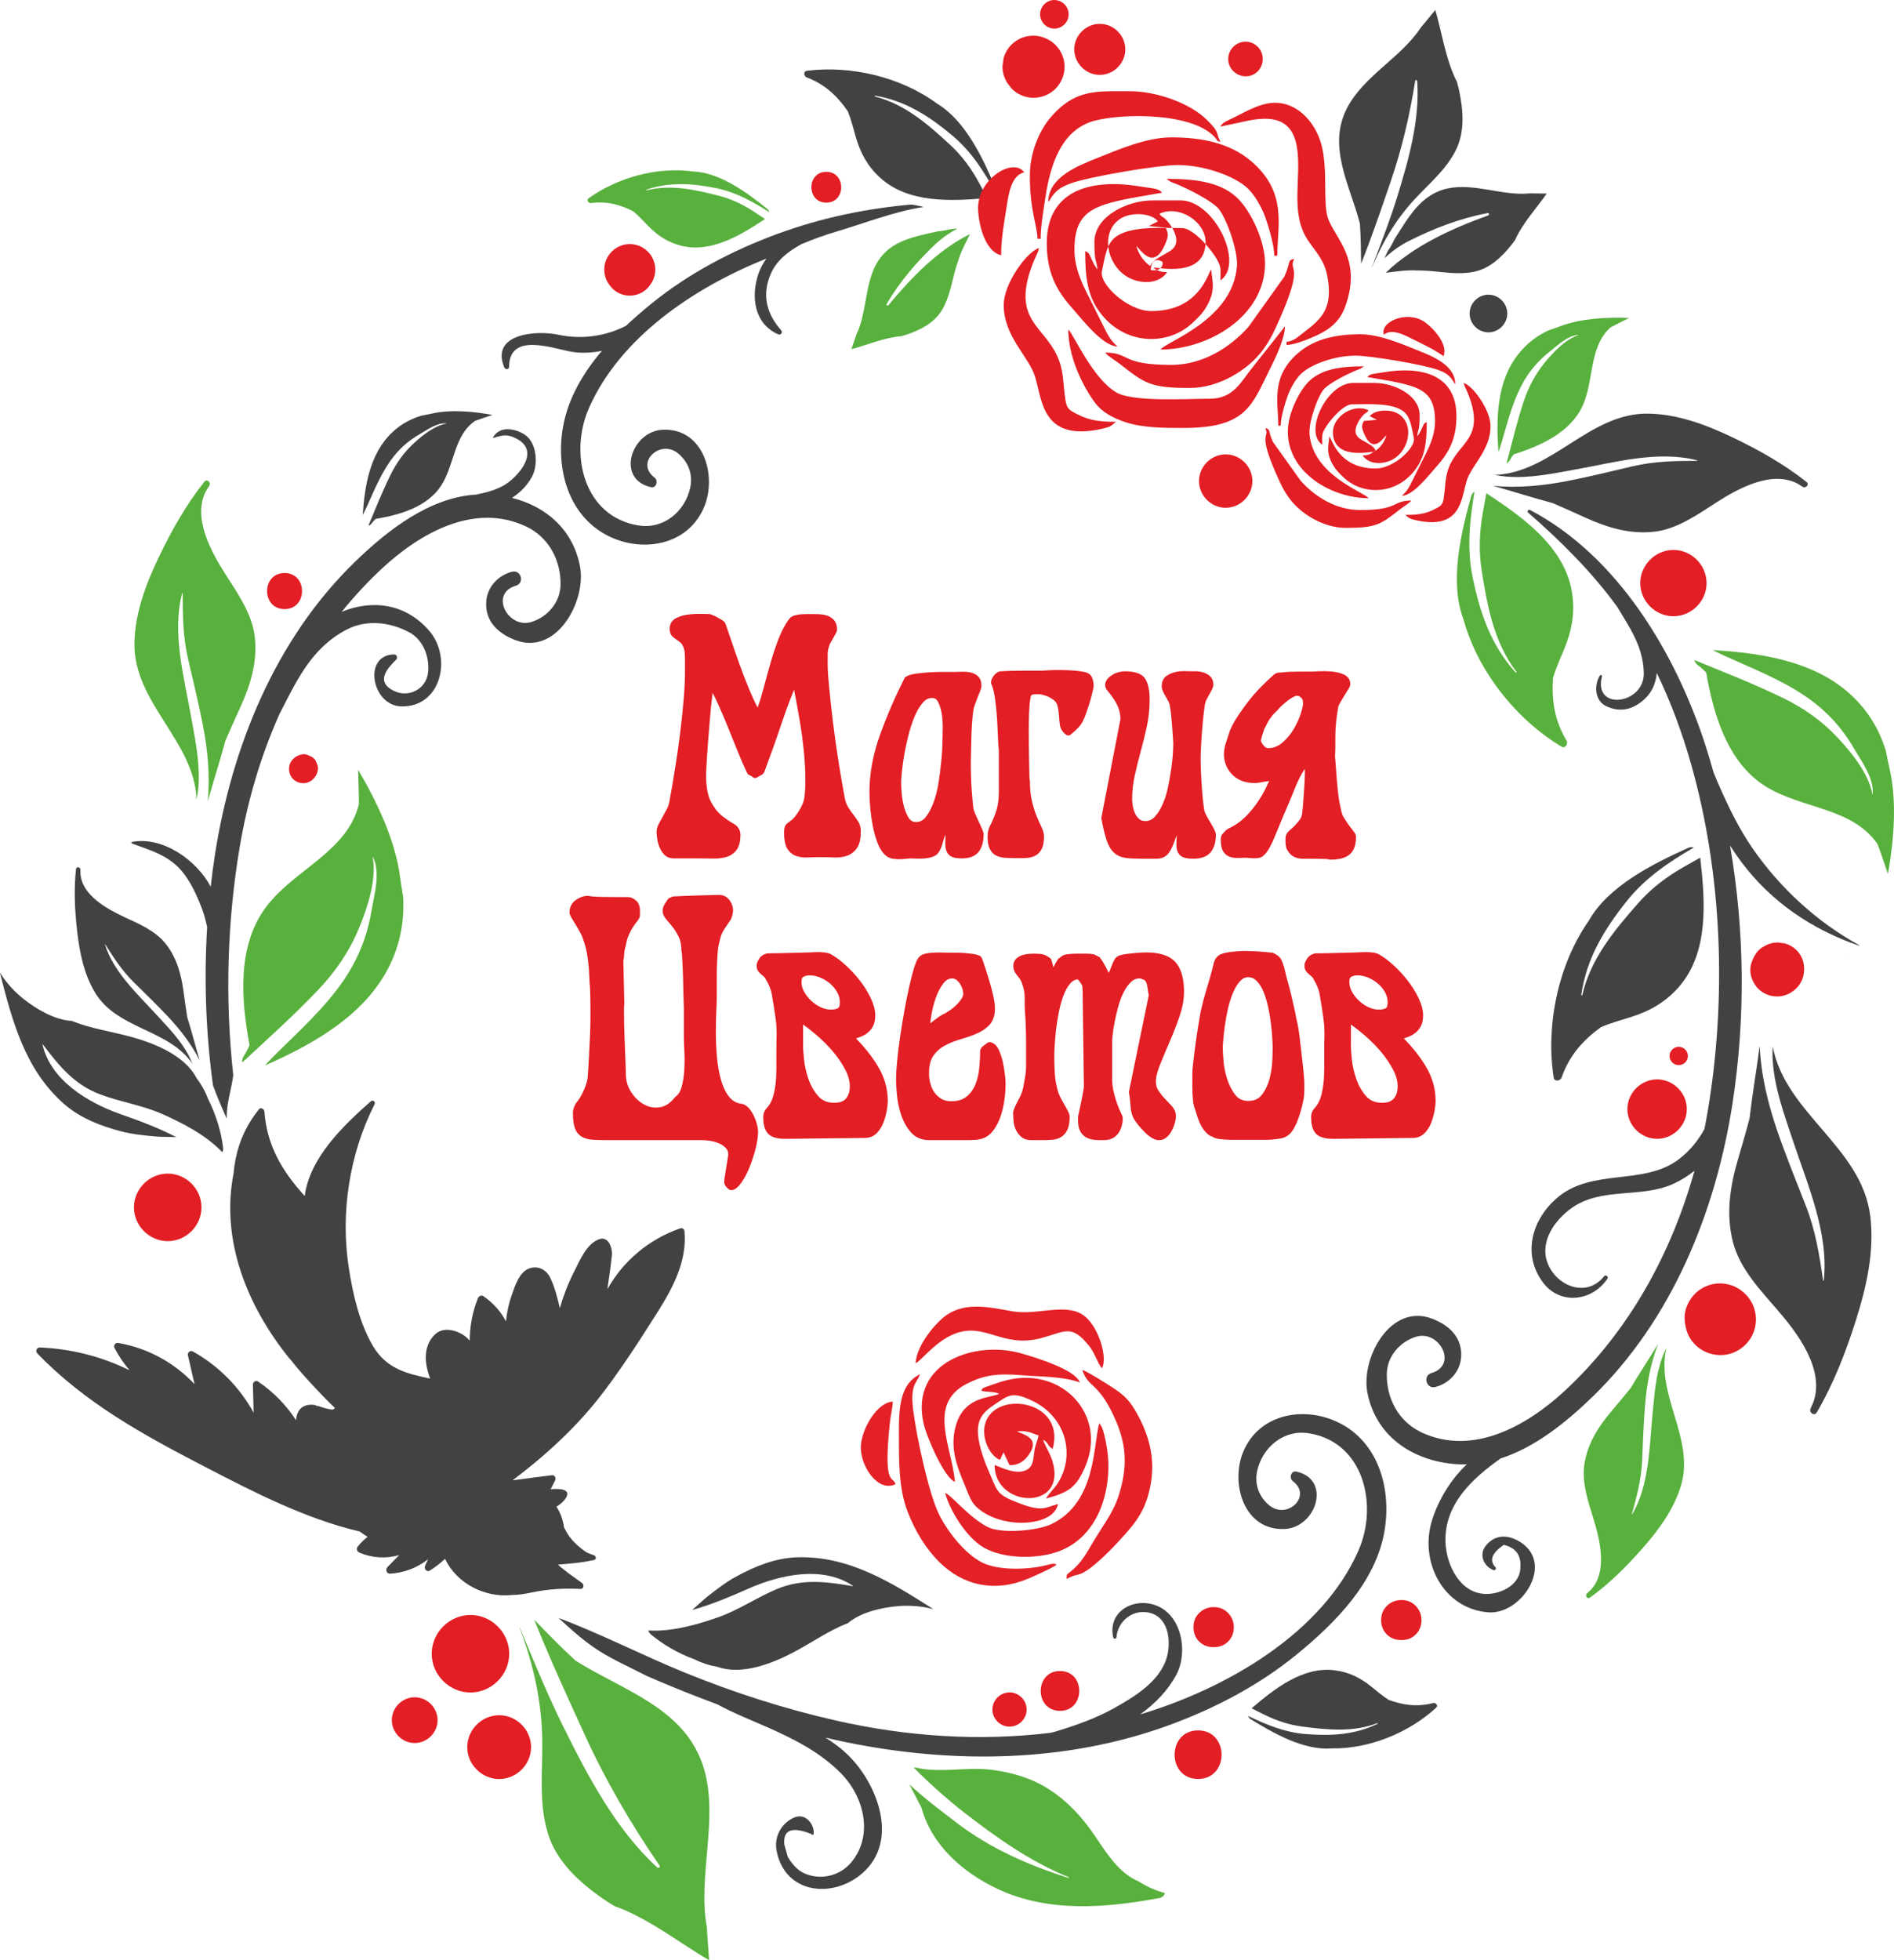
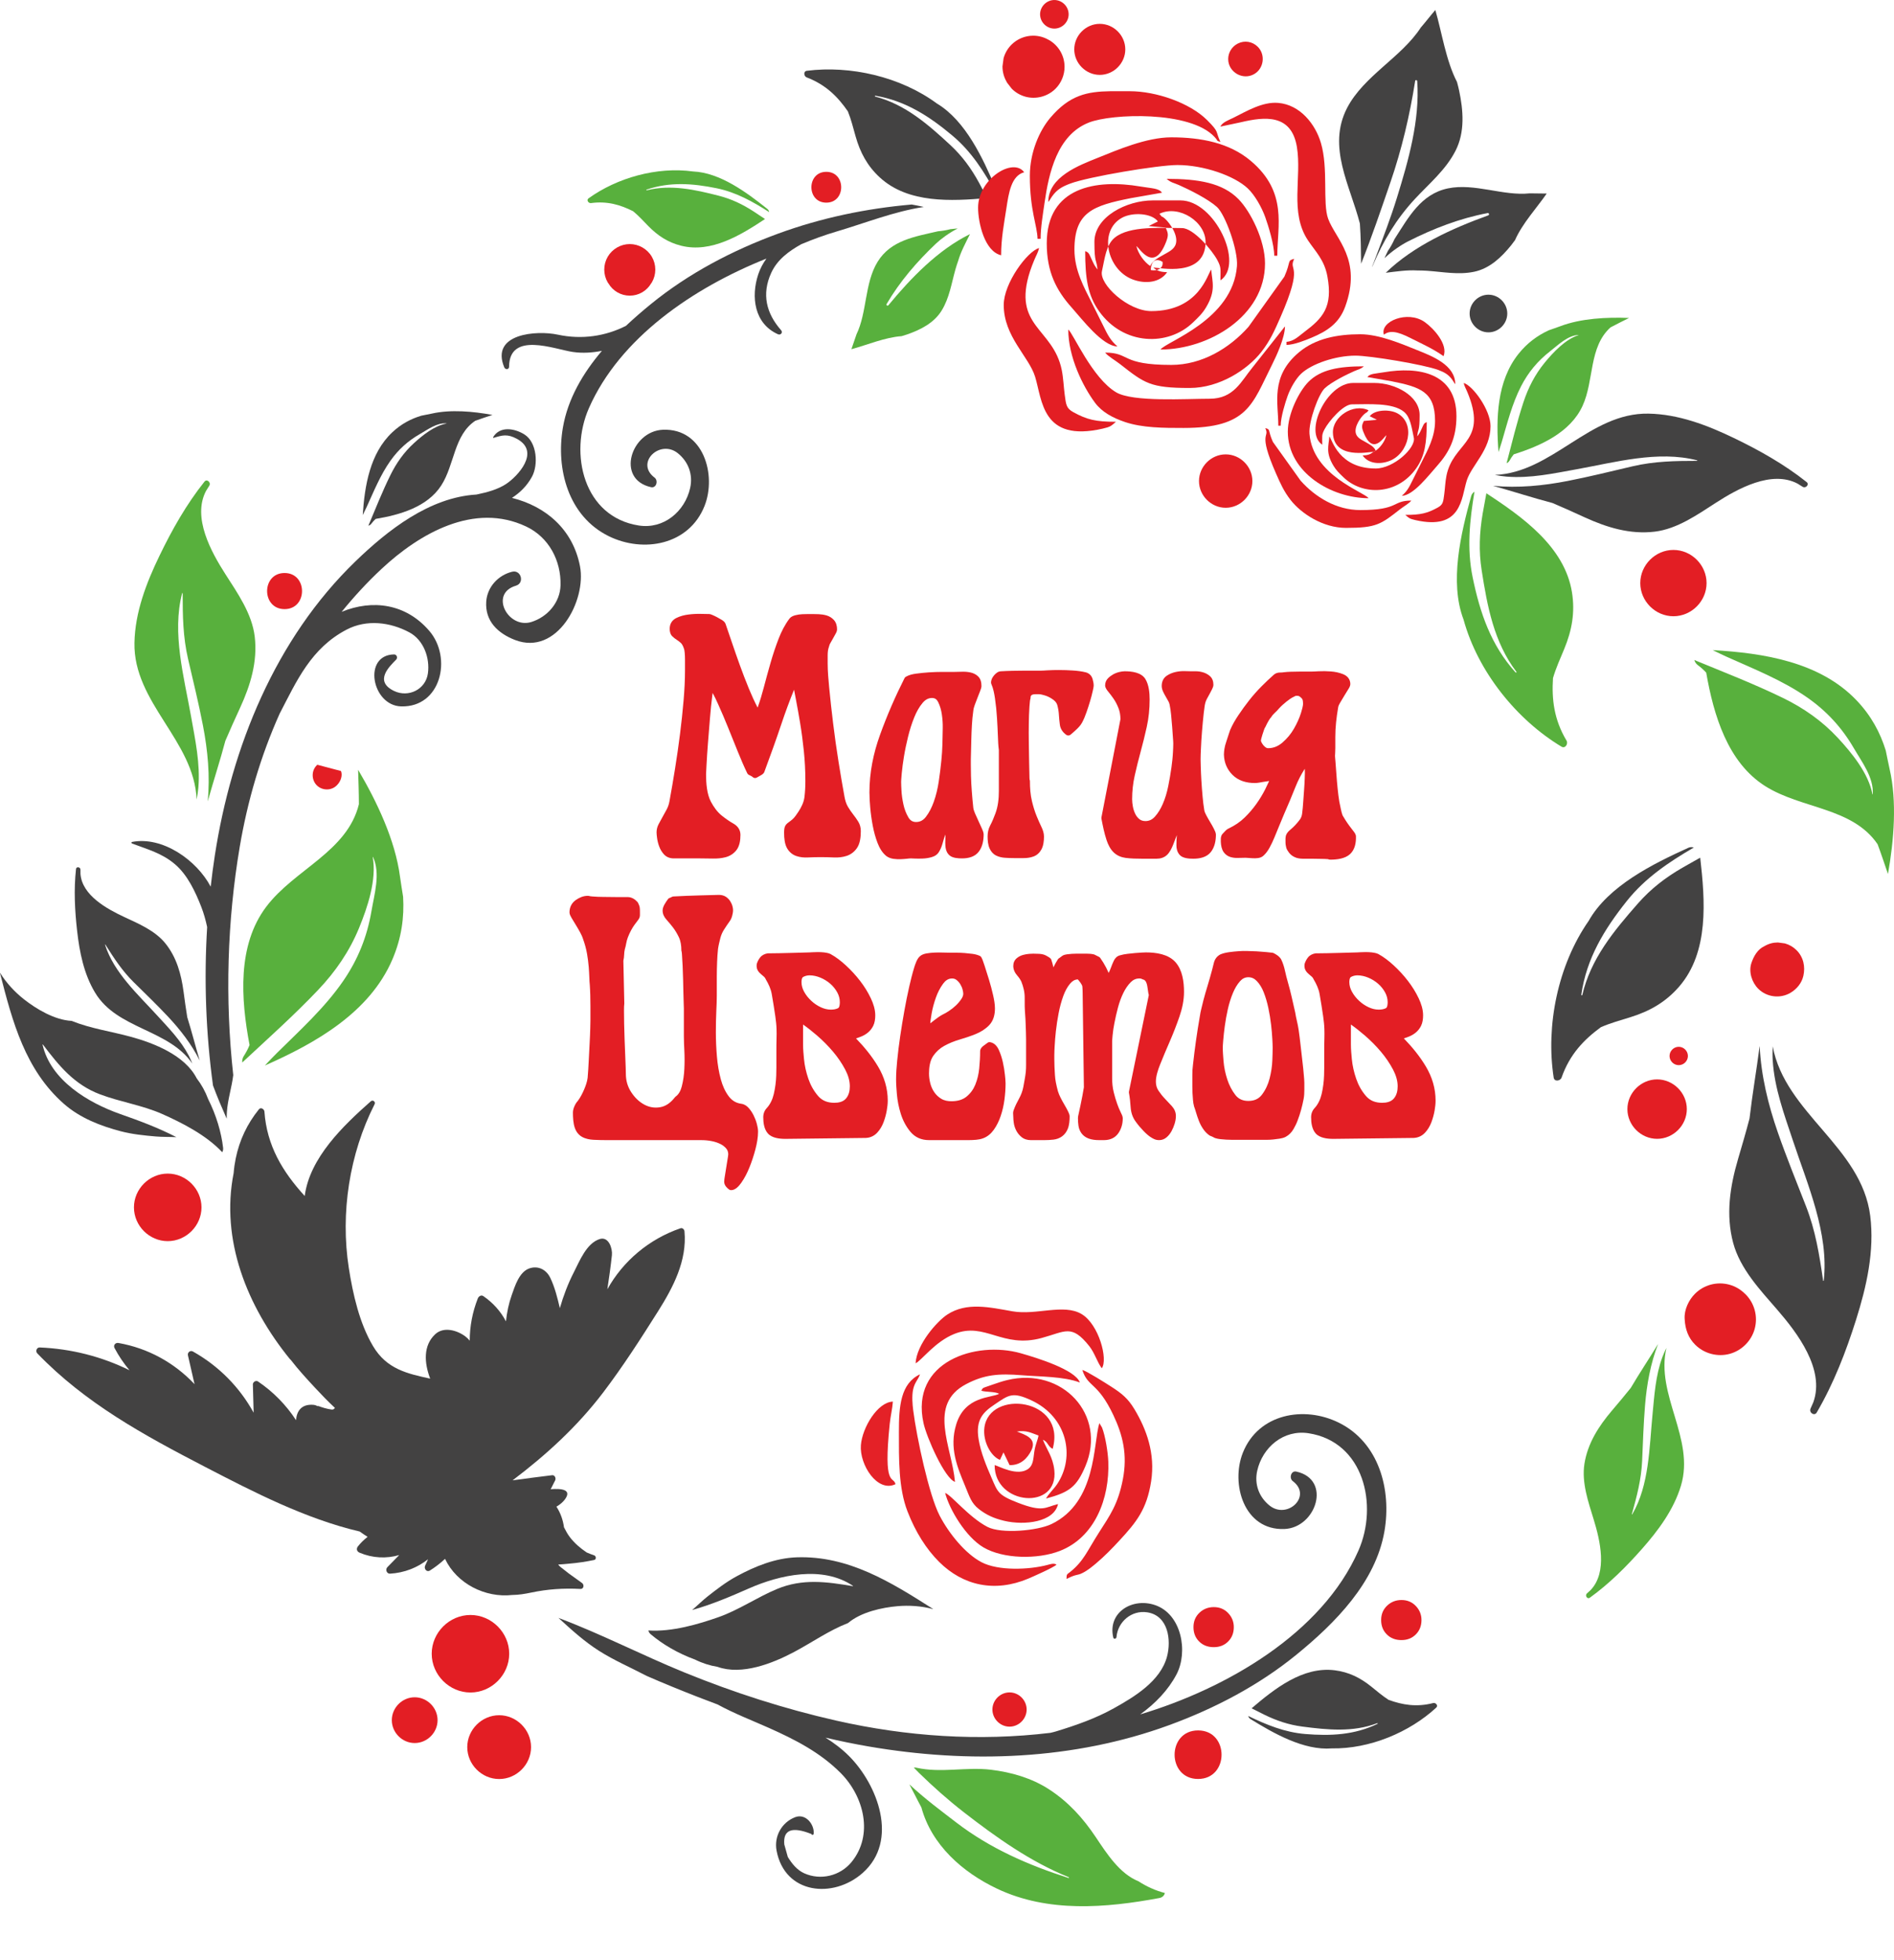
<svg xmlns="http://www.w3.org/2000/svg" xml:space="preserve" width="18.262mm" height="18.892mm" version="1.1" style="shape-rendering:geometricPrecision; text-rendering:geometricPrecision; image-rendering:optimizeQuality; fill-rule:evenodd; clip-rule:evenodd" viewBox="0 0 1826.22 1889.19">
  <defs>
    <style type="text/css">
   
    .fil4 {fill:#E42127}
    .fil0 {fill:#E31E24}
    .fil1 {fill:#434242;fill-rule:nonzero}
    .fil3 {fill:#E31E24;fill-rule:nonzero}
    .fil5 {fill:#E31E24;fill-rule:nonzero}
    .fil2 {fill:#58B03D;fill-rule:nonzero}
   
  </style>
  </defs>
  <g id="Слой_x0020_1">
    <g id="_2642234173904">
      <path class="fil0" d="M765.63 664.72c-4.36,10.76 -8.38,21.65 -12.07,32.65 -5.25,15.66 -10.86,31.2 -16.61,46.67 -0.05,0.12 -0.09,0.21 -0.14,0.33 -0.72,1.44 -2.31,2.38 -3.68,3.12 -1.12,0.6 -2.24,1.22 -3.33,1.88 -1.35,0.81 -3.01,0.61 -4.12,-0.5 -0.42,-0.42 -1.01,-0.77 -1.54,-1.03 -0.7,-0.35 -1.4,-0.7 -2.1,-1.06 -0.7,-0.35 -1.19,-0.85 -1.53,-1.54 -3.25,-6.74 -6.19,-13.63 -8.99,-20.56 -3.15,-7.84 -6.31,-15.67 -9.49,-23.5 -3.05,-7.55 -6.24,-15.05 -9.59,-22.48 -1.63,-3.63 -3.38,-7.31 -5.29,-10.87 -0.13,0.84 -0.24,1.68 -0.35,2.53 -0.93,7.25 -1.64,14.55 -2.24,21.85 -0.69,8.13 -1.34,16.26 -1.97,24.39 -0.52,6.8 -0.99,13.6 -1.34,20.41 -0.12,2.25 -0.23,4.51 -0.34,6.77 -0.04,0.88 -0.11,1.82 -0.11,2.7 0,8.2 0.75,18.93 4.72,26.29 2.66,4.94 6.12,9.91 10.57,13.4 3.47,2.74 7.16,5.4 11.01,7.55 4.22,2.36 6.85,6.02 6.85,10.93 0,5.07 -0.76,10.88 -4.07,14.95 -2.67,3.27 -6.1,5.46 -10.19,6.55 -4.03,1.06 -8.24,1.41 -12.39,1.31 -4.1,-0.09 -8.19,-0.15 -12.28,-0.15l-25.32 0c-3.71,0 -7.09,-1.19 -9.59,-3.98 -2.03,-2.26 -3.56,-4.88 -4.58,-7.73 -0.95,-2.63 -1.64,-5.35 -1.98,-8.11 -0.21,-1.67 -0.48,-3.57 -0.48,-5.25 0,-2.84 0.72,-5.53 2.04,-8.04 1.19,-2.26 2.41,-4.5 3.67,-6.72 1.37,-2.44 2.71,-4.88 4.04,-7.33 1.3,-2.43 2.16,-5.05 2.66,-7.75 1.94,-10.51 3.72,-21.04 5.41,-31.58 1.79,-11.13 3.4,-22.3 4.81,-33.49 1.37,-10.84 2.53,-21.68 3.45,-32.56 0.82,-9.62 1.34,-19.3 1.34,-28.96 0,-1.25 0,-2.51 0,-3.76 0,-2.12 0,-4.22 0,-6.34 0,-2.21 -0.09,-4.43 -0.29,-6.64 -0.12,-1.44 -0.36,-3.19 -0.94,-4.53 -0.03,-0.07 -0.05,-0.13 -0.08,-0.2 -0.57,-1.6 -1.48,-3.62 -2.8,-4.77 -1.25,-1.09 -2.58,-2.12 -3.98,-3.02 -1.5,-0.97 -2.92,-2.06 -4.18,-3.31 -1.91,-1.91 -2.49,-4.59 -2.49,-7.21 0,-4.67 2.2,-8.31 6.38,-10.4 3.63,-1.82 7.62,-2.84 11.64,-3.34 4.02,-0.51 8.07,-0.74 12.11,-0.63 2.63,0.07 5.27,0.15 7.9,0.15 1.06,0 2.42,0.6 3.4,1.01 1.49,0.62 2.94,1.34 4.36,2.1 1.49,0.79 2.96,1.62 4.4,2.51 1.51,0.93 3.08,2.14 3.68,3.88 2.08,6.03 4.15,12.06 6.19,18.11 2.43,7.18 4.94,14.35 7.51,21.48 2.78,7.71 5.73,15.35 8.84,22.93 2.53,6.16 5.31,12.23 8.37,18.15 2.27,-6.31 4.2,-12.76 5.9,-19.24 2.12,-8.08 4.34,-16.16 6.65,-24.19 2.26,-7.84 4.83,-15.6 7.78,-23.19 2.64,-6.78 6,-13.4 10.4,-19.2 1.33,-1.75 3.55,-2.65 5.6,-3.19 2.2,-0.58 4.46,-0.9 6.73,-1.01 2.01,-0.1 4.02,-0.15 6.03,-0.15 1.21,0 2.41,0 3.62,0 2.11,0 4.22,0.06 6.32,0.15 2.51,0.11 5,0.49 7.42,1.18 2.7,0.78 5.03,2.21 6.95,4.25 2.37,2.52 3.18,5.86 3.18,9.24 0,1.55 -0.75,3.1 -1.52,4.41 -0.76,1.3 -1.49,2.63 -2.19,3.96 -0.85,1.58 -1.73,3.13 -2.65,4.67 -0.5,0.83 -1.06,1.91 -1.22,2.88 -0.04,0.24 -0.1,0.44 -0.18,0.66 -1,2.58 -1.28,5.54 -1.28,8.29 0,2.66 0,5.32 0,7.99 0,7.72 0.75,15.79 1.49,23.48 1.09,11.39 2.37,22.77 3.76,34.12 1.51,12.45 3.27,24.87 5.25,37.26 1.8,11.19 3.67,22.38 5.72,33.53 0.6,3.29 1.58,6.83 3.33,9.71 1.54,2.54 3.21,5.01 5.05,7.36 1.74,2.22 3.39,4.53 4.88,6.93 1.72,2.78 2.47,5.9 2.47,9.15 0,5.35 -0.62,11.91 -3.78,16.41 -2.47,3.53 -5.75,6.08 -9.83,7.44 -4.03,1.34 -8.31,1.73 -12.53,1.52 -4.16,-0.19 -8.33,-0.29 -12.5,-0.29 -4.06,0 -8.13,0.08 -12.18,0.29 -3.83,0.21 -7.73,-0.12 -11.38,-1.38 -3.75,-1.3 -6.65,-3.77 -8.71,-7.16 -2.56,-4.23 -3.05,-10.19 -3.05,-15.02 0,-1.98 0.06,-4.82 0.96,-6.62 0.72,-1.46 1.88,-2.6 3.19,-3.52 1.32,-0.92 2.61,-1.98 3.86,-3 2.04,-1.69 4.36,-5.2 5.81,-7.4 2.76,-4.19 5.18,-9.03 5.8,-14.08 0.62,-5.1 0.88,-10.27 0.88,-15.41 0,-9.75 -0.48,-19.49 -1.49,-29.19 -0.94,-9 -2.1,-17.98 -3.59,-26.92 -1.27,-7.57 -2.59,-15.13 -4.05,-22.66 -0.61,-3.11 -1.2,-6.21 -1.78,-9.32zm172.85 113.92c0.22,1.73 1.04,3.81 1.71,5.41 1.08,2.54 2.21,5.05 3.4,7.54 1.12,2.34 2.21,4.69 3.23,7.07 0.63,1.47 1.63,3.77 1.63,5.39 0,5.8 -1.05,11.87 -4.59,16.63 -3.83,5.16 -10.15,6.63 -16.27,6.63 -3.67,0 -8.79,-0.29 -11.77,-2.71 -2.42,-1.97 -3.69,-4.7 -4.08,-7.78 -0.37,-3.03 -0.35,-6.16 -0.17,-9.21 0.07,-1.09 0.06,-2.19 -0.01,-3.3 -0.47,1.12 -0.88,2.26 -1.23,3.42 -0.62,2.04 -1.22,4.09 -1.8,6.14 -0.7,2.44 -1.73,4.76 -3.03,6.94 -1.58,2.81 -4.24,4.47 -7.29,5.32 -2.81,0.79 -5.7,1.23 -8.62,1.33 -2.55,0.1 -5.11,0.12 -7.66,0 -1.23,-0.06 -2.53,-0.15 -3.76,-0.15 -1.02,0 -2.24,0.17 -3.25,0.28 -2.07,0.24 -4.16,0.38 -6.25,0.47 -2.37,0.11 -4.75,0.01 -7.11,-0.33 -2.42,-0.34 -4.75,-1.12 -6.75,-2.55 -0.06,-0.04 -0.1,-0.07 -0.15,-0.11 -3.97,-3.17 -6.6,-7.74 -8.42,-12.41 -2.1,-5.41 -3.61,-11.04 -4.69,-16.72 -1.11,-5.84 -1.94,-11.74 -2.46,-17.67 -0.42,-4.83 -0.76,-9.75 -0.76,-14.61 0,-18.94 3.73,-37.47 10.14,-55.25 6.75,-18.72 14.69,-37.01 23.67,-54.78 0.3,-0.59 0.71,-1.02 1.28,-1.37 2.89,-1.73 6.55,-2.56 9.87,-3 4.07,-0.56 8.17,-0.95 12.27,-1.24 4.44,-0.3 8.89,-0.45 13.35,-0.45 3.92,0 7.83,0 11.75,0 2.27,0 4.54,-0.06 6.8,-0.15 2.77,-0.1 5.54,0.09 8.24,0.68 2.73,0.59 5.25,1.76 7.3,3.69 2.6,2.41 3.34,5.98 3.34,9.4 0,1.49 -0.75,3.45 -1.29,4.83 -0.8,2.06 -1.61,4.13 -2.41,6.19 -0.92,2.33 -1.81,4.68 -2.7,7.04 -0.69,1.84 -1.26,3.81 -1.46,5.78 0,0.06 -0.01,0.1 -0.02,0.16 -0.66,4.44 -1.06,8.94 -1.32,13.42 -0.29,4.87 -0.49,9.75 -0.6,14.64 -0.09,4.12 -0.18,8.25 -0.3,12.38 -0.06,2.01 -0.15,4.07 -0.15,6.09 0,1.75 0,3.51 0,5.27 0,3.58 0.07,7.19 0.15,10.77 0.11,4.82 0.39,9.64 0.75,14.45 0.4,5.48 0.9,10.96 1.49,16.43zm24.63 -55.73c-0.59,-4.22 -0.75,-8.69 -0.9,-12.93 -0.22,-6.05 -0.53,-12.1 -0.91,-18.14 -0.38,-6.27 -1.02,-12.51 -1.93,-18.72 -0.65,-4.52 -1.64,-9.69 -3.51,-13.88 -0.2,-0.45 -0.29,-0.87 -0.29,-1.37 0,-2.76 1.32,-5.18 3.1,-7.2 1.67,-1.89 3.83,-3.65 6.47,-3.71 3.63,-0.23 7.27,-0.36 10.9,-0.45 4.1,-0.09 8.19,-0.15 12.29,-0.15 3.41,0 6.83,0 10.25,0 1.75,0 3.51,0 5.27,0 1.84,0 3.84,-0.18 5.68,-0.29 3.87,-0.24 7.77,-0.31 11.65,-0.31 4.5,0 9,0.16 13.49,0.46 4.06,0.27 8.23,0.76 12.19,1.75 0.03,0.01 0.05,0.01 0.08,0.01 3.36,0.93 5.66,3.23 6.58,6.59 0.51,1.88 1.02,4.06 1.02,6.01 0,1.61 -0.63,4.11 -0.98,5.71 -0.7,3.16 -1.56,6.3 -2.47,9.41 -1.07,3.65 -2.26,7.27 -3.52,10.86 -1.19,3.41 -2.56,6.83 -4.29,9.99 -1.41,2.59 -3.65,4.93 -5.81,6.9 -1.71,1.57 -3.48,3.22 -5.29,4.67 -1.2,0.95 -2.82,1 -4.06,0.11 -3.38,-2.41 -5.65,-5.68 -6.21,-9.83 -0.43,-3.23 -0.73,-6.48 -0.93,-9.73 -0.18,-3.08 -0.7,-6.13 -1.53,-9.09 -0.78,-2.76 -2.93,-4.72 -5.3,-6.17 -0.04,-0.03 -0.07,-0.05 -0.11,-0.08 -2.13,-1.41 -4.44,-2.47 -6.89,-3.18 -1.34,-0.38 -3.72,-1.07 -5.11,-1.07 -1.3,0 -2.61,0 -3.92,0 -0.87,0 -1.79,0.1 -2.61,0.4 -0.57,0.2 -1.01,0.57 -1.39,1.04 -0.39,0.5 -0.46,1.52 -0.46,2.12 0,0.44 -0.08,0.83 -0.24,1.23 -0.19,0.55 -0.3,1.57 -0.37,2.15 -0.21,1.7 -0.34,3.43 -0.45,5.14 -0.35,5.19 -0.52,10.43 -0.6,15.64 -0.11,6.35 -0.1,12.7 0,19.04 0.09,6.12 0.19,12.25 0.3,18.37 0.08,4.57 0.18,9.13 0.3,13.69 0.03,0.97 0.02,2.37 0.14,3.47 0.2,0.43 0.32,0.93 0.32,1.44 0,6.48 0.46,13.24 2.01,19.55 1.18,4.81 2.6,9.69 4.51,14.27 1.44,3.5 2.95,6.98 4.59,10.38 1.37,2.82 2.45,5.99 2.45,9.16 0,4.15 -0.48,8.95 -2.54,12.64 -1.71,3.06 -4.19,5.39 -7.48,6.63 -3.03,1.14 -6.26,1.58 -9.48,1.58 -3.16,0 -6.33,0 -9.49,0 -2.95,0 -5.9,-0.1 -8.84,-0.32 -2.88,-0.21 -5.74,-0.85 -8.34,-2.15 -2.88,-1.44 -4.9,-3.83 -6.23,-6.74 -1.6,-3.49 -1.97,-7.85 -1.97,-11.64 0,-3.73 0.75,-7.36 2.52,-10.65 1.92,-3.56 3.51,-7.57 4.94,-11.35 2.59,-6.83 3.4,-14.45 3.4,-21.72 0,-8.93 0,-17.88 0,-26.82l0 -12.72zm171.6 81.96c-1.12,2.95 -2.25,5.89 -3.38,8.83 -1.39,3.6 -3.41,7.89 -6.33,10.49 -2.73,2.45 -6.16,3.43 -9.78,3.43 -4.67,0 -9.34,0 -14.02,0 -5.19,0 -10.65,-0.11 -15.81,-0.78 -4.26,-0.57 -8.15,-2.16 -11.33,-5.09 -3.45,-3.18 -5.64,-7.73 -7.1,-12.11 -2.2,-6.6 -3.66,-13.82 -4.94,-20.64 -0.07,-0.44 -0.07,-0.83 0.01,-1.27l18.32 -94.61c-0.03,-3.74 -0.6,-7.46 -2.01,-10.93 -1.27,-3.12 -2.81,-6.21 -4.76,-8.97 -1.57,-2.23 -3.2,-4.46 -4.96,-6.56 -1.36,-1.63 -3.04,-3.85 -3.04,-6.08 0,-2.64 0.92,-5.02 2.8,-6.9 1.47,-1.48 3.14,-2.7 4.95,-3.73 1.9,-1.06 3.92,-1.83 6.05,-2.31 1.57,-0.34 3.32,-0.68 4.95,-0.68 6.85,0 16.07,1.02 20.05,7.48 3.41,5.56 4.11,13.33 4.11,19.7 0,8.91 -0.86,17.8 -2.79,26.5 -1.79,8.04 -3.75,16.04 -5.92,23.97 -2.07,7.59 -3.97,15.24 -5.68,22.91 -1.68,7.49 -2.49,15.11 -2.49,22.78 0,2.31 0.3,4.66 0.7,6.94 0.45,2.47 1.2,4.86 2.29,7.12 0.97,2.03 2.31,3.75 4.05,5.17 1.69,1.35 3.75,1.81 5.87,1.81 3.65,0 6.53,-1.51 8.97,-4.18 3.27,-3.58 5.76,-7.89 7.68,-12.33 2.36,-5.43 4.04,-11.16 5.22,-16.97 1.22,-6.02 2.28,-12.08 3.12,-18.17 0.68,-4.93 1.25,-9.93 1.48,-14.92 0.13,-2.67 0.3,-5.45 0.3,-8.12 0,-1.68 -0.18,-3.53 -0.3,-5.21 -0.23,-3.5 -0.48,-7.02 -0.74,-10.52 -0.3,-4 -0.65,-7.99 -1.05,-11.98 -0.33,-3.28 -0.75,-6.63 -1.45,-9.87 -0.01,-0.06 -0.02,-0.09 -0.03,-0.15 -0.17,-1.03 -0.67,-2.13 -1.16,-3.03 -0.78,-1.49 -1.61,-2.94 -2.48,-4.38 -0.94,-1.57 -1.8,-3.18 -2.57,-4.83 -0.8,-1.72 -1.37,-3.59 -1.37,-5.49 0,-4 1.41,-7.57 4.78,-9.87 2.65,-1.81 5.61,-3.01 8.73,-3.68 2.95,-0.63 5.96,-0.94 8.98,-0.82 1.75,0.06 3.53,0.14 5.29,0.14 1.66,0 3.32,0 4.97,0 2.44,0 4.83,0.36 7.15,1.05 2.41,0.72 4.61,1.9 6.52,3.55 2.48,2.15 3.42,5.2 3.42,8.42 0,1.45 -0.62,2.94 -1.26,4.22 -0.7,1.39 -1.42,2.77 -2.15,4.14 -0.85,1.59 -1.72,3.18 -2.6,4.74 -0.67,1.21 -1.27,2.5 -1.66,3.83 -0.37,1.25 -0.6,2.63 -0.81,3.91 -0.36,2.26 -0.64,4.53 -0.88,6.8 -0.64,5.84 -1.18,11.68 -1.65,17.54 -0.46,5.67 -0.83,11.36 -1.05,17.04 -0.12,3.14 -0.3,6.37 -0.3,9.52 0,2.22 0.1,4.47 0.15,6.69 0.12,4.53 0.34,9.07 0.6,13.61 0.31,5.29 0.71,10.58 1.2,15.86 0.4,4.31 0.87,8.71 1.62,12.98 0,0.03 0.01,0.07 0.01,0.11 0.21,1.39 1.12,3.26 1.76,4.49 1.2,2.29 2.47,4.54 3.81,6.74 1.34,2.2 2.61,4.43 3.76,6.73 0.74,1.49 1.86,3.74 1.86,5.42 0,5.86 -1.11,11.94 -4.77,16.68 -4.03,5.22 -10.74,6.59 -16.99,6.59 -4.15,0 -10.26,-0.35 -13.22,-3.71 -2.29,-2.6 -3.11,-5.91 -3.11,-9.31 0,-3.24 0.16,-6.49 0.41,-9.73zm50.42 -6.61c5.49,-2.67 10.62,-6.06 14.99,-10.34 4.17,-4.07 7.99,-8.49 11.36,-13.24 3.16,-4.46 6.03,-9.15 8.48,-14.03 1.3,-2.61 2.57,-5.26 3.76,-7.92 -1.86,0.22 -3.72,0.49 -5.56,0.83 -2.44,0.45 -5.68,1.11 -8.15,1.11 -8.08,0 -15.83,-2.08 -21.67,-7.92 -5.34,-5.34 -8,-11.93 -8.22,-19.46 0,-0.03 0,-0.06 0,-0.09 0,-1.84 0.21,-3.7 0.49,-5.5 0.35,-2.21 0.92,-4.37 1.66,-6.47 0.68,-1.95 1.31,-3.91 1.91,-5.88 0.57,-1.9 1.19,-3.79 1.88,-5.65 0.02,-0.05 0.04,-0.09 0.06,-0.14 2.11,-4.93 4.86,-9.65 7.83,-14.1 3.32,-4.99 6.85,-9.83 10.55,-14.54 3.74,-4.74 7.75,-9.28 12.02,-13.55 3.7,-3.7 7.47,-7.33 11.39,-10.79 1.73,-1.69 3.97,-2.41 6.37,-2.41 1.08,0 2.34,-0.03 3.4,-0.24 0.09,-0.01 0.16,-0.03 0.24,-0.04 2.24,-0.28 4.53,-0.39 6.78,-0.47 2.7,-0.1 5.41,-0.15 8.11,-0.15 2.36,0 4.72,0 7.09,0 1.35,0 2.71,0 4.06,0 2.37,0 4.84,-0.17 7.21,-0.3 4,-0.22 8.03,-0.14 12.04,0.16 4.05,0.3 8.08,1.11 11.86,2.64 4.22,1.71 6.93,4.95 6.93,9.6 0,1.82 -1.25,3.82 -2.2,5.3 -1.23,1.89 -2.4,3.82 -3.55,5.76 -1.34,2.28 -2.71,4.56 -4.09,6.83 -0.84,1.37 -1.76,3.17 -1.94,4.79 -0.01,0.08 -0.02,0.14 -0.03,0.2 -0.8,4.62 -1.44,9.27 -1.93,13.95 -0.49,4.69 -0.73,9.4 -0.73,14.12 0,1.65 0,3.31 0,4.96 0,1.87 0,3.72 0,5.59 0,1.68 -0.04,3.37 -0.16,5.06 -0.06,0.8 -0.14,1.67 -0.14,2.46 0,0.56 0.06,1.16 0.1,1.72 0.1,1.34 0.22,2.68 0.34,4.02 0.35,3.99 0.64,7.99 0.9,11.98 0.32,4.69 0.73,9.38 1.2,14.05 0.43,4.19 0.93,8.38 1.62,12.54 0.48,2.38 0.98,4.76 1.49,7.13 0.42,1.95 0.9,4.03 1.58,5.91 0.89,1.55 1.84,3.09 2.8,4.61 1.19,1.88 2.45,3.72 3.78,5.52 1.25,1.7 2.52,3.37 3.83,5.03 1.15,1.43 2.52,3.28 2.55,5.19 0.18,6.08 -0.95,12.65 -5.59,17 -4.87,4.56 -12.81,5.43 -19.18,5.43 -0.8,0 -1.59,-0.15 -2.26,-0.5 -2.15,-0.18 -4.42,-0.19 -6.57,-0.25 -5.89,-0.17 -11.81,-0.15 -17.69,-0.15 -1.36,0 -2.73,-0.12 -4.07,-0.37 -1.27,-0.22 -2.53,-0.59 -3.7,-1.16 -2.26,-1.02 -4.18,-2.53 -5.65,-4.53 -0.98,-1.34 -2.11,-3.01 -2.51,-4.64 -0.22,-0.85 -0.4,-1.72 -0.52,-2.6 -0.15,-1 -0.19,-2.03 -0.19,-3.03 0,-0.96 0,-1.92 0,-2.87 0,-1.04 0.16,-2.07 0.41,-3.08 0.02,-0.09 0.04,-0.16 0.07,-0.25 0.73,-2.19 2.47,-4 4.22,-5.45 1.65,-1.36 3.2,-2.83 4.66,-4.38 1.58,-1.67 3.05,-3.44 4.43,-5.29 1.26,-1.67 1.94,-3.61 2.22,-5.67 0.49,-3.57 0.78,-7.18 1.03,-10.78 0.3,-4.22 0.6,-8.45 0.91,-12.67 0.26,-3.56 0.48,-7.14 0.59,-10.71 0.06,-1.71 0.15,-3.46 0.15,-5.17 0,-1.34 -0.03,-2.69 -0.08,-4.04 -3.53,5.48 -6.52,11.27 -8.94,17.34 -3.51,8.85 -7.19,17.62 -11.03,26.32 -1.63,3.85 -3.23,7.69 -4.8,11.55 -1.51,3.67 -3.02,7.33 -4.53,11 -1.38,3.37 -2.93,6.66 -4.68,9.84 -1.53,2.77 -3.41,5.49 -5.77,7.61 -1.46,1.42 -3.34,2.12 -5.33,2.4 -1.76,0.22 -3.55,0.28 -5.33,0.16 -1.47,-0.09 -2.94,-0.18 -4.41,-0.3 -0.75,-0.05 -1.57,-0.14 -2.31,-0.14 -2.41,0 -4.83,0.04 -7.24,0.15 -2.52,0.11 -5.07,-0.15 -7.49,-0.91 -2.65,-0.83 -4.8,-2.46 -6.41,-4.73 -1.93,-2.74 -2.54,-6.47 -2.72,-9.74 0,-0.07 0,-0.13 0,-0.19 0,-0.91 0,-1.81 0,-2.71 0,-1.38 0.34,-2.7 0.95,-3.93 0.17,-0.34 0.36,-0.6 0.64,-0.87 0.83,-0.84 1.64,-1.7 2.43,-2.59 1.12,-1.24 2.45,-2.29 4,-2.93zm-276.28 -88.55c0,-2.68 0.09,-5.39 0.16,-8.07 0.1,-4.39 -0.24,-8.8 -0.88,-13.15 -0.6,-4.12 -1.72,-8.19 -3.59,-11.94 -1.27,-2.53 -3.01,-3.85 -5.88,-3.85 -3.76,0 -6.65,1.85 -9.03,4.68 -3.45,4.07 -6.04,8.93 -8.04,13.86 -2.49,6.1 -4.46,12.43 -6.03,18.82 -1.58,6.44 -2.96,12.93 -4.02,19.48 -0.84,5.26 -1.6,10.58 -2.08,15.89 -0.16,1.79 -0.31,3.6 -0.44,5.4 -0.06,0.85 -0.14,1.74 -0.14,2.59 0,2.62 0.17,5.35 0.3,7.97 0.2,4.63 0.9,9.25 1.88,13.77 0.96,4.45 2.52,8.76 4.87,12.69 1.72,2.87 3.99,4.39 7.36,4.39 3.99,0 6.98,-1.78 9.4,-4.88 3.35,-4.29 5.78,-9.35 7.62,-14.44 2.28,-6.32 3.81,-12.91 4.82,-19.56 1.01,-6.74 1.88,-13.51 2.53,-20.31 0.51,-5.26 0.92,-10.59 1.04,-15.88 0.06,-2.48 0.15,-4.98 0.15,-7.46zm306.94 3.96c0.02,0.58 0.3,1.27 0.55,1.77 0.51,1.01 1.14,1.96 1.86,2.84 0.69,0.85 1.5,1.58 2.42,2.18 0.64,0.43 1.29,0.65 2.05,0.65 5.28,0 9.79,-1.96 13.79,-5.37 4.48,-3.83 8.23,-8.32 11.17,-13.44 2.75,-4.79 5.13,-9.87 6.79,-15.15 0.67,-2.14 2.19,-7.11 1.97,-9.35 -0.01,-0.12 -0.01,-0.23 -0.01,-0.34 0,-0.8 -0.13,-1.67 -0.26,-2.46 -0.11,-0.67 -0.39,-1.24 -0.82,-1.77 -0.63,-0.78 -1.41,-1.44 -2.25,-2.01 -0.71,-0.48 -1.5,-0.64 -2.35,-0.64 -0.38,0 -1.18,0.01 -1.56,0.12 -0.49,0.25 -0.97,0.49 -1.45,0.73 -0.04,0.02 -0.07,0.04 -0.11,0.06 -2.49,1.12 -5.01,2.99 -7.13,4.68 -2.48,2 -4.93,4.14 -7.08,6.49 -1.23,1.53 -2.74,2.99 -4.16,4.34 -1.17,1.1 -2.51,2.48 -3.31,3.89 -0.16,0.27 -0.32,0.48 -0.54,0.71 -0.86,0.85 -1.73,2.33 -2.33,3.38 -0.99,1.7 -1.91,3.45 -2.71,5.25 -0.1,0.24 -0.22,0.44 -0.38,0.65 -0.5,0.67 -0.89,1.73 -1.15,2.51 -0.5,1.51 -1.01,3.02 -1.51,4.52 -0.43,1.29 -0.82,2.59 -1.12,3.91 -0.13,0.55 -0.32,1.3 -0.37,1.85z" />
      <path class="fil0" d="M568.72 949.61c-0.28,-2.44 -0.38,-4.96 -0.47,-7.42 -0.11,-3.42 -0.33,-6.84 -0.59,-10.25 -0.33,-4.24 -0.91,-8.46 -1.62,-12.65 -0.82,-4.78 -2.13,-9.48 -3.77,-14.04 -0.02,-0.06 -0.03,-0.11 -0.06,-0.18 -0.64,-2.15 -1.68,-4.31 -2.75,-6.29 -1.34,-2.49 -2.76,-4.95 -4.25,-7.35 -1.36,-2.17 -2.7,-4.35 -3.98,-6.57 -0.87,-1.51 -2.12,-3.69 -2.12,-5.45 0,-5.07 2.11,-9.25 6.29,-12.12 3.34,-2.31 7.14,-3.91 11.25,-3.91 0.8,0 1.58,0.07 2.28,0.36 0.72,0.12 1.58,0.18 2.27,0.25 3.39,0.34 7.02,0.37 10.43,0.44 7.86,0.15 15.73,0.15 23.59,0.15 3.78,0 6.93,1.99 9.41,4.71 0.23,0.24 0.39,0.47 0.54,0.77 0.7,1.41 1.48,3.13 1.68,4.7 0.16,1.31 0.18,2.72 0.18,4.04 0,1.1 0,2.21 0,3.32 0,1.8 -0.84,3.41 -1.94,4.8 -2.32,2.93 -4.68,6.13 -6.45,9.44 -1.22,2.28 -2.38,4.67 -3.27,7.1 -0.64,1.75 -1.19,3.58 -1.5,5.42 -0.34,2.05 -0.83,4.08 -1.43,6.07 -0.4,1.64 -0.56,3.44 -0.63,5.13 -0.09,1.91 -0.27,3.95 -0.75,5.84l0.9 41.1c0,0.22 -0.01,0.41 -0.04,0.63 -0.13,0.72 -0.16,1.55 -0.19,2.29 -0.06,1.45 -0.07,2.92 -0.07,4.38 0,4.19 0.06,8.39 0.15,12.59 0.11,5.1 0.26,10.2 0.45,15.31 0.18,5.01 0.38,10.03 0.6,15.05 0.17,3.92 0.33,7.85 0.46,11.79 0.06,1.93 0.14,3.89 0.14,5.82 0,6.44 1.65,12.37 5.18,17.74 3.25,4.97 7.38,9.17 12.64,11.99 4.77,2.57 9.84,3.39 15.18,2.51 6.02,-0.99 10.67,-4.89 14.31,-9.58 0.21,-0.28 0.43,-0.49 0.72,-0.69 3.23,-2.29 4.95,-6.13 5.91,-9.85 1.43,-5.49 2.19,-11.14 2.46,-16.8 0.29,-5.9 0.3,-11.83 0,-17.74 -0.23,-4.55 -0.46,-9.16 -0.46,-13.73l0 -26.81c-0.01,-1.46 -0.09,-2.95 -0.15,-4.41 -0.12,-3.48 -0.21,-6.95 -0.3,-10.43 -0.1,-4.42 -0.21,-8.85 -0.3,-13.27 -0.09,-4.35 -0.23,-8.68 -0.45,-13.02 -0.17,-3.38 -0.35,-6.78 -0.6,-10.17 -0.06,-0.92 -0.12,-2.38 -0.32,-3.37 -0.19,-0.42 -0.29,-0.89 -0.29,-1.39 0,-4.33 -0.6,-8.9 -2.52,-12.83 -1.62,-3.33 -3.51,-6.58 -5.8,-9.49 -1.93,-2.46 -3.92,-4.89 -6.02,-7.21 -2.22,-2.45 -3.74,-5.38 -3.74,-8.74 0,-2.08 0.79,-4.08 1.79,-5.86 1.02,-1.82 2.16,-3.54 3.41,-5.2 0.53,-0.71 1.26,-1.16 2.1,-1.3l1.8 -0.9c0.43,-0.22 0.83,-0.32 1.32,-0.35 4.23,-0.23 8.46,-0.43 12.7,-0.6 4.59,-0.2 9.18,-0.35 13.77,-0.45 3.81,-0.1 7.62,-0.2 11.43,-0.31 1.98,-0.06 4,-0.15 5.98,-0.15 2.45,0 4.85,0.55 6.89,1.95 1.66,1.16 3.05,2.6 4.12,4.33 0.89,1.46 1.63,3.04 2.05,4.72 0.28,1.1 0.55,2.37 0.55,3.52 0,1.93 -0.36,3.88 -0.87,5.72 -0.53,1.89 -1.3,3.79 -2.51,5.34 -1.88,2.64 -3.7,5.33 -5.42,8.06 -1.5,2.39 -2.64,4.95 -3.36,7.67 -0.01,0.01 -0.01,0.03 -0.02,0.06 -0.5,1.76 -0.91,3.56 -1.3,5.35 -0.38,1.74 -0.75,3.52 -1.01,5.29 -0.46,4.19 -0.71,8.44 -0.88,12.66 -0.18,4.73 -0.3,9.45 -0.3,14.19 0,4.01 0,8.03 0,12.05 0,2.06 0,4.12 0,6.18 0,4.81 -0.22,9.67 -0.45,14.47 -0.33,6.97 -0.45,13.96 -0.45,20.93 0,7.85 0.37,15.7 1.04,23.52 0.64,7.41 1.83,14.81 3.81,21.99 1.6,5.82 4.03,11.51 7.71,16.32 3.05,3.98 6.95,6.31 11.91,7 2.92,0.34 5.31,1.96 7.22,4.12 1.89,2.12 3.45,4.52 4.72,7.05 1.3,2.62 2.34,5.34 3.1,8.17 0.65,2.41 1.17,5 1.17,7.5 0,5.68 -1.09,11.51 -2.52,16.98 -1.58,6.03 -3.51,11.97 -5.87,17.74 -2.06,5.08 -4.57,10.07 -7.75,14.54 -2.23,3.14 -5.62,7.15 -9.83,7.15 -0.7,0 -1.29,-0.18 -1.87,-0.57 -1.02,-0.68 -1.95,-1.61 -2.76,-2.52 -1.28,-1.44 -2.05,-3.16 -2.05,-5.1 0,-1.61 0.39,-3.74 0.64,-5.34 0.43,-2.83 0.89,-5.65 1.36,-8.48 0.47,-2.79 0.92,-5.59 1.35,-8.39 0.19,-1.25 0.5,-2.8 0.56,-4.06 0,-2.04 -0.51,-3.91 -1.81,-5.51 -1.51,-1.87 -3.43,-3.3 -5.56,-4.4 -2.65,-1.37 -5.54,-2.27 -8.45,-2.86 -3.31,-0.66 -6.67,-0.98 -10.04,-0.98l-89.79 0c-4.73,0 -9.47,-0.06 -14.19,-0.31 -3.82,-0.2 -7.75,-0.95 -11.12,-2.83 -3.4,-1.91 -5.65,-4.94 -6.95,-8.6 -1.58,-4.45 -1.85,-10.14 -1.85,-14.84 0,-2.13 0.63,-4.25 1.5,-6.19 0.8,-1.81 1.84,-3.59 3.22,-5.04 2.49,-3.35 4.47,-7.19 6.1,-11.03 1.47,-3.47 2.91,-7.46 3.36,-11.23 0.46,-5.31 0.78,-10.62 1.04,-15.94 0.29,-5.88 0.59,-11.76 0.91,-17.65 0.26,-4.83 0.48,-9.67 0.6,-14.51 0.05,-2.42 0.15,-4.88 0.15,-7.3 0,-1.56 0,-3.11 0,-4.67 0,-2.96 0,-5.92 0,-8.89 0,-3.53 -0.06,-7.07 -0.15,-10.61 -0.09,-3.19 -0.22,-6.39 -0.44,-9.58zm256.66 51.19c7.98,8.24 15.38,17.26 21.24,27.09 6.03,10.12 9.36,21.11 9.36,32.91 0,3.14 -0.42,6.37 -0.95,9.46 -0.65,3.8 -1.68,7.54 -3.03,11.15 -1.39,3.75 -3.38,7.2 -6.1,10.15 -2.9,3.16 -6.59,4.9 -10.87,5.15 -0.05,0.01 -0.1,0.01 -0.16,0.01l-77.44 0.9c-0.02,0 -0.03,0 -0.04,0 -5.61,0 -13,-0.72 -16.98,-5.2 -3.67,-4.13 -4.47,-10.34 -4.47,-15.65 0,-3.4 1.14,-6.46 3.48,-8.94 1.68,-1.78 3.02,-3.95 4.11,-6.13 1.17,-2.34 2,-4.84 2.59,-7.39 0.69,-2.92 1.21,-5.88 1.6,-8.85 0.38,-2.95 0.63,-5.9 0.73,-8.88 0.08,-2.57 0.15,-5.15 0.15,-7.72l0 -15.36c0,-4.21 0,-8.43 0.15,-12.63 0.11,-3.04 0.09,-6.09 0,-9.13 -0.12,-4.02 -0.62,-8.14 -1.17,-12.13 -1.01,-7.22 -2.22,-14.42 -3.46,-21.6 -0.83,-4.87 -3.09,-9.68 -5.6,-13.91 -0.08,-0.14 -0.14,-0.25 -0.2,-0.39 -0.36,-0.86 -0.86,-1.66 -1.57,-2.29 -0.93,-0.84 -1.88,-1.65 -2.86,-2.44 -1.27,-1.01 -2.35,-2.21 -3.2,-3.61 -1.1,-1.83 -1.31,-3.97 -1.05,-6.06 0.03,-0.24 0.07,-0.43 0.15,-0.65 0.7,-2.12 1.72,-4.09 3.1,-5.84 1.76,-2.24 4.27,-3.45 7.02,-3.95 0.21,-0.04 0.39,-0.05 0.61,-0.05 3.79,0 7.58,-0.06 11.37,-0.15 4.22,-0.09 8.43,-0.19 12.65,-0.31 3.51,-0.08 7.01,-0.18 10.52,-0.29 1.83,-0.06 3.7,-0.15 5.54,-0.15 0.85,0 1.78,-0.09 2.63,-0.15 1.78,-0.12 3.57,-0.16 5.35,-0.16 2.03,0 4.06,0.11 6.07,0.32 2.04,0.22 4.07,0.66 5.96,1.46 0.1,0.04 0.18,0.09 0.28,0.15 5.32,2.9 10.23,6.78 14.68,10.87 5.02,4.61 9.64,9.64 13.8,15.04 4.01,5.21 7.51,10.79 10.32,16.74 2.39,5.05 4.24,10.7 4.24,16.35 0,3.44 -0.45,7.12 -2.01,10.24 -1.32,2.63 -3.14,4.9 -5.45,6.72 -2.33,1.83 -4.97,3.18 -7.77,4.15 -1.1,0.39 -2.21,0.77 -3.32,1.15zm122.4 96.32c-2.1,0.78 -4.35,1.19 -6.57,1.39 -2.36,0.21 -4.72,0.32 -7.09,0.32 -2.06,0 -4.12,0 -6.18,0 -1.2,0 -2.41,0 -3.61,0l-28.63 0c-7.17,0 -13.35,-2.58 -17.96,-8.16 -4.22,-5.11 -7.24,-10.94 -9.21,-17.27 -1.94,-6.21 -3.23,-12.61 -3.76,-19.1 -0.37,-4.6 -0.76,-9.37 -0.76,-13.99 0,-6.01 0.48,-12.13 1.07,-18.1 0.76,-7.81 1.74,-15.61 2.88,-23.37 1.22,-8.34 2.59,-16.67 4.09,-24.97 1.4,-7.76 2.94,-15.5 4.7,-23.21 1.39,-6.08 2.9,-12.19 4.73,-18.16 0.99,-3.22 2.68,-8.34 5.3,-10.67 1.78,-1.73 4.29,-2.54 6.69,-2.96 2.63,-0.45 5.31,-0.7 7.99,-0.8 2.79,-0.11 5.59,-0.11 8.38,0 2.31,0.08 4.64,0.14 6.96,0.14 1.96,0 3.91,0 5.87,0 2.5,0 5.01,0.12 7.5,0.31 2.48,0.21 4.94,0.46 7.4,0.78 2.44,0.31 4.86,0.92 7.11,1.92 0.66,0.29 1.15,0.73 1.52,1.35 0.58,0.95 1.03,2.13 1.43,3.17 0.63,1.66 1.2,3.36 1.75,5.05 1.45,4.48 2.86,8.96 4.24,13.47 1.51,4.94 2.85,9.96 3.98,15.01 0.9,4.03 1.74,8.5 1.74,12.64 0,5.92 -1.39,11.84 -5.62,16.21 -3.64,3.75 -8.07,6.5 -12.91,8.46 -5.13,2.07 -10.38,3.84 -15.69,5.38 -5.09,1.49 -10.03,3.48 -14.68,6.05 -4.3,2.37 -7.82,5.61 -10.61,9.66 -3.27,4.75 -4.07,11.28 -4.07,16.92 0,3.23 0.45,6.43 1.25,9.55 0.79,3.08 2.07,5.95 3.88,8.57 1.77,2.57 4.01,4.65 6.67,6.27 2.93,1.8 6.45,2.37 9.84,2.37 5.16,0 10.35,-1.06 14.45,-4.37 3.82,-3.09 6.63,-6.93 8.5,-11.47 2.07,-5.04 3.28,-10.36 3.83,-15.78 0.56,-5.59 0.88,-11.21 0.88,-16.84 0,-0.29 0.04,-0.54 0.11,-0.82 0.48,-1.95 2.01,-3.41 3.61,-4.51 1.12,-0.77 2.21,-1.58 3.28,-2.42 0.77,-0.63 1.68,-0.86 2.66,-0.69 4.11,0.68 6.74,3.88 8.38,7.5 1.7,3.73 2.94,7.66 3.84,11.66 0.91,4.04 1.6,8.15 2.02,12.29 0.28,2.68 0.63,5.63 0.63,8.33 0,5.23 -0.41,10.47 -1.09,15.66 -0.7,5.33 -1.88,10.61 -3.62,15.71 -1.59,4.69 -3.74,9.2 -6.62,13.23 -2.67,3.74 -6.11,6.73 -10.48,8.29zm67.94 -164.81c1.26,-2.66 2.71,-5.24 4.31,-7.73 0.34,-0.53 0.76,-0.9 1.33,-1.19 0.26,-0.13 0.63,-0.44 0.85,-0.63 0.67,-0.56 1.38,-1.08 2.1,-1.56 1.27,-0.85 2.91,-1.23 4.41,-1.44 1.59,-0.22 3.18,-0.38 4.78,-0.48 1.63,-0.11 3.26,-0.16 4.88,-0.16 1.16,0 2.32,0 3.47,0 1.85,0 3.71,0 5.57,0 2.4,0 4.87,0.16 7.21,0.68 0.29,0.07 0.52,0.15 0.78,0.28l4.22 2.11c0.51,0.26 0.9,0.58 1.23,1.05 2.12,2.96 4.01,6.08 5.68,9.3 0.87,1.7 1.69,3.4 2.45,5.14 0.85,-1.68 1.59,-3.41 2.24,-5.19 0.79,-2.2 1.68,-4.36 2.68,-6.47 1.21,-2.55 3.13,-4.54 5.91,-5.27 2.37,-0.7 4.83,-1.16 7.28,-1.45 2.44,-0.3 4.89,-0.56 7.34,-0.77 2.14,-0.18 4.29,-0.35 6.44,-0.45 1.3,-0.08 2.65,-0.16 3.95,-0.16 9.84,0 21.64,1.63 28.58,9.41 6.72,7.54 8.23,18.9 8.23,28.61 0,8.12 -1.76,16.2 -4.4,23.85 -2.83,8.19 -5.98,16.26 -9.43,24.2 -3.21,7.36 -6.33,14.75 -9.31,22.21 -1.93,4.83 -3.98,10.96 -3.98,16.22 0,3.13 0.71,6.06 2.45,8.68 1.86,2.78 3.94,5.41 6.26,7.82 2.26,2.36 4.49,4.74 6.69,7.14 2.43,2.69 3.89,5.87 3.89,9.51 0,2.53 -0.47,5.04 -1.2,7.45 -0.75,2.47 -1.74,4.87 -2.98,7.13 -1.22,2.21 -2.75,4.24 -4.67,5.89 -2.04,1.77 -4.46,2.79 -7.18,2.79 -1.63,0 -3.34,-0.23 -4.82,-0.96 -0.6,-0.31 -1.2,-0.61 -1.81,-0.9 -0.03,-0.03 -0.07,-0.04 -0.1,-0.06 -3.08,-1.68 -5.93,-4.29 -8.35,-6.8 -2.7,-2.79 -5.25,-5.76 -7.52,-8.93 -3.17,-4.18 -4.7,-9.09 -5.02,-14.3 -0.28,-4.56 -0.79,-9.12 -1.61,-13.61 -0.08,-0.44 -0.08,-0.84 0.02,-1.28l19.12 -92.93c-0.35,-1.38 -0.61,-2.79 -0.78,-4.21 -0.2,-1.6 -0.45,-3.21 -0.73,-4.8 -0.23,-1.31 -0.62,-2.57 -1.2,-3.75 -0.41,-0.81 -1.07,-1.46 -1.8,-1.97 -0.99,-0.25 -1.96,-0.61 -2.85,-1.11 -0.41,-0.16 -1.41,-0.18 -1.83,-0.18 -3.25,0 -5.89,1.26 -8.17,3.53 -2.99,3 -5.33,6.6 -7.19,10.4 -2.21,4.52 -3.9,9.28 -5.19,14.14 -1.29,4.91 -2.46,9.86 -3.41,14.84 -0.75,3.92 -1.42,7.91 -1.76,11.87 -0.12,1.34 -0.24,2.68 -0.34,4.02 -0.04,0.55 -0.1,1.16 -0.1,1.71l0 35.56c0,4.57 0.44,9.19 1.55,13.65 0.95,3.79 2.03,7.59 3.37,11.26 0.97,2.67 2.04,5.39 3.31,7.93 0.77,1.54 2.02,3.99 2.02,5.73 0,5.18 -1.26,10.11 -4.21,14.41 -3.27,4.76 -8.26,6.74 -13.93,6.74l-4.52 0c-3.44,0 -7.2,-0.33 -10.42,-1.59 -2.72,-1.06 -5.1,-2.71 -6.8,-5.11 -1.52,-2.16 -2.47,-4.58 -2.84,-7.2 -0.35,-2.4 -0.49,-4.83 -0.49,-7.25 0,-1.47 0.51,-3.53 0.84,-4.97 0.57,-2.53 1.12,-5.08 1.64,-7.62 0.62,-2.99 1.22,-5.99 1.8,-8.99 0.53,-2.73 1.02,-5.45 1.44,-8.19l-1.2 -90.72c0,-0.01 0,-0.03 0,-0.04 0,-2.11 -0.09,-4.23 -0.28,-6.33 -0.18,-1.94 -2.95,-5.29 -4.23,-6.74 -0.05,-0.04 -0.09,-0.09 -0.13,-0.14 -3.06,0.07 -5.4,1.65 -7.35,3.94 -2.96,3.47 -5.08,7.66 -6.63,11.93 -1.98,5.4 -3.44,11.01 -4.53,16.66 -1.12,5.79 -2.04,11.63 -2.67,17.49 -0.52,4.9 -0.96,9.81 -1.19,14.71 -0.12,2.68 -0.3,5.45 -0.3,8.14 0,1.35 0,2.71 0,4.07 0,2.37 0.06,4.73 0.15,7.1 0.1,2.73 0.25,5.46 0.45,8.18 0.16,2.26 0.4,4.57 0.84,6.81 0.01,0.02 0.01,0.03 0.01,0.06 0.53,2.91 1.29,5.86 2.04,8.72 0.63,2.08 1.52,4.11 2.48,6.04 1.14,2.28 2.36,4.53 3.66,6.72 1.21,2.04 2.37,4.11 3.42,6.24 0.73,1.44 1.72,3.48 1.72,5.12 0,3.86 -0.31,8.33 -1.75,11.95 -1.17,2.92 -2.95,5.46 -5.5,7.34 -2.48,1.82 -5.34,2.84 -8.39,3.19 -2.93,0.33 -5.88,0.48 -8.83,0.48l-12.95 0c-3.34,0 -6.5,-0.89 -9.09,-3.05 -2.12,-1.76 -3.84,-3.89 -5.08,-6.36 -1.14,-2.26 -1.92,-4.68 -2.28,-7.2 -0.26,-1.89 -0.48,-3.84 -0.48,-5.75 0,-0.85 -0.02,-1.74 -0.13,-2.6 -0.18,-1.47 0.1,-2.93 0.64,-4.31 1.32,-3.66 3.15,-7.28 5.03,-10.68 1.95,-3.56 3.41,-7.36 4.16,-11.36 0.47,-2.49 0.9,-4.99 1.35,-7.5 0.41,-2.3 0.78,-4.64 1.02,-6.98 0.23,-2.33 0.28,-4.71 0.28,-7.04 0,-2.82 0,-5.63 0,-8.44 0,-2.41 0,-4.82 0,-7.23 0,-1.45 0,-2.92 0,-4.37 0,-1.35 0,-2.72 0,-4.07 0,-2.37 -0.06,-4.74 -0.14,-7.11 -0.11,-2.91 -0.22,-5.83 -0.31,-8.75 -0.09,-2.71 -0.22,-5.42 -0.44,-8.12 -0.43,-5.32 -0.56,-10.67 -0.46,-16 0.1,-5.43 -1.21,-10.78 -3.2,-15.8 -0.98,-2.13 -2.42,-4.12 -3.96,-5.89 -2.29,-2.63 -3.84,-5.75 -3.84,-9.29 0,-2.9 1.07,-5.48 3.28,-7.38 1.84,-1.57 3.98,-2.65 6.31,-3.26 1.99,-0.53 4.03,-0.89 6.08,-1.02 1.21,-0.06 2.46,-0.15 3.67,-0.15 1.8,0 3.62,0.08 5.42,0.15 2.44,0.11 4.95,0.58 7.09,1.8 0.08,0.04 0.14,0.08 0.21,0.13 0.46,0.31 0.94,0.59 1.44,0.84 0.88,0.44 1.69,1 2.38,1.69 0.39,0.38 0.65,0.79 0.82,1.31 0.79,2.39 1.48,4.81 2.01,7.27zm235.39 147.76c-1,2.76 -2.38,5.46 -3.84,8.01 -1.85,3.24 -4.38,5.86 -7.66,7.63 -0.03,0.02 -0.05,0.03 -0.09,0.05 -1.79,0.9 -3.86,1.38 -5.83,1.68 -2,0.29 -4.01,0.55 -6.02,0.77 -1.92,0.2 -3.85,0.32 -5.78,0.32 -1.15,0 -2.3,0 -3.46,0l-27.72 0c-1.06,0 -2.11,0 -3.17,0 -1.72,0 -3.44,-0.06 -5.16,-0.16 -1.87,-0.11 -3.74,-0.26 -5.61,-0.46 -1.74,-0.2 -3.54,-0.51 -5.21,-1.07 -0.3,-0.09 -0.54,-0.21 -0.8,-0.39 -0.55,-0.36 -1.17,-0.67 -1.76,-0.92 -0.64,-0.29 -1.3,-0.58 -1.96,-0.8 -0.32,-0.1 -0.59,-0.23 -0.86,-0.43 -2.44,-1.7 -4.46,-3.84 -6.13,-6.29 -1.68,-2.47 -3.06,-5.12 -4.13,-7.92 -0.99,-2.56 -1.88,-5.16 -2.65,-7.8 -0.57,-1.94 -1.17,-3.89 -1.88,-5.79 -0.03,-0.08 -0.06,-0.16 -0.08,-0.25 -0.56,-1.94 -0.84,-4.04 -1.02,-6.05 -0.21,-2.25 -0.36,-4.52 -0.47,-6.78 -0.09,-2.06 -0.15,-4.11 -0.15,-6.17 0,-1.22 0,-2.41 0,-3.63 0,-2.5 0,-5.02 0,-7.52 0,-3.36 0.16,-6.74 0.63,-10.06 0.83,-7.67 1.79,-15.32 2.87,-22.97 1.12,-7.95 2.38,-15.9 3.77,-23.83 0.3,-2.35 0.86,-4.76 1.41,-7.07 0.65,-2.68 1.29,-5.37 1.97,-8.03 1.2,-4.64 2.57,-9.26 3.96,-13.85 1.57,-5.2 3.07,-10.43 4.48,-15.69 0.55,-2.2 1.1,-4.4 1.65,-6.59 0.92,-3.66 3.04,-6.53 6.43,-8.24 0.09,-0.04 0.17,-0.07 0.26,-0.1 2.63,-1.06 5.53,-1.65 8.34,-2.03 3.02,-0.4 6.06,-0.72 9.1,-0.92 2.73,-0.19 5.48,-0.28 8.21,-0.16 1.4,0.06 2.84,0.15 4.23,0.15 2.84,0 5.84,0.26 8.67,0.46 3.79,0.28 7.57,0.6 11.33,1.07 0.4,0.06 0.73,0.15 1.09,0.34 0.95,0.47 1.92,1.09 2.82,1.65 1.68,1.03 3.11,2.37 4.21,4 0.07,0.13 0.14,0.24 0.2,0.37 1.75,3.5 2.91,7.37 3.74,11.18 0.83,3.72 1.74,7.42 2.81,11.08 1.32,4.47 2.44,9.04 3.51,13.58 1.2,5.08 2.37,10.17 3.48,15.27 0.02,0.08 0.03,0.14 0.04,0.21 0.41,2.68 0.96,5.36 1.6,8.01 0.71,2.93 1.28,5.9 1.72,8.88 0.7,4.8 1.3,9.62 1.82,14.44 0.58,5.26 1.17,10.53 1.8,15.78 0.54,4.46 1.02,8.93 1.37,13.4 0.19,2.31 0.47,4.89 0.47,7.19 0,2.26 0,4.53 0,6.78 0,2.84 -0.13,5.83 -0.66,8.62 -1.38,7.16 -3.26,14.25 -5.89,21.05zm102.5 -79.27c7.98,8.24 15.39,17.26 21.24,27.09 6.04,10.12 9.36,21.11 9.36,32.91 0,3.14 -0.42,6.37 -0.94,9.46 -0.66,3.8 -1.69,7.54 -3.03,11.15 -1.39,3.75 -3.39,7.2 -6.11,10.15 -2.9,3.16 -6.58,4.9 -10.87,5.15 -0.05,0.01 -0.1,0.01 -0.16,0.01l-77.44 0.9c-0.01,0 -0.02,0 -0.03,0 -5.61,0 -13.01,-0.72 -16.99,-5.2 -3.66,-4.13 -4.46,-10.34 -4.46,-15.65 0,-3.4 1.14,-6.46 3.47,-8.94 1.69,-1.78 3.02,-3.95 4.11,-6.13 1.17,-2.34 2.01,-4.84 2.6,-7.39 0.68,-2.92 1.21,-5.88 1.59,-8.85 0.39,-2.95 0.63,-5.9 0.73,-8.88 0.09,-2.57 0.15,-5.15 0.15,-7.72l0 -15.36c0,-4.21 0.01,-8.43 0.16,-12.63 0.1,-3.04 0.08,-6.09 -0.01,-9.13 -0.12,-4.02 -0.61,-8.14 -1.17,-12.13 -1.01,-7.22 -2.22,-14.42 -3.45,-21.6 -0.83,-4.87 -3.1,-9.68 -5.6,-13.91 -0.08,-0.14 -0.14,-0.25 -0.21,-0.39 -0.36,-0.86 -0.86,-1.66 -1.56,-2.29 -0.93,-0.84 -1.89,-1.65 -2.86,-2.44 -1.27,-1.01 -2.36,-2.21 -3.2,-3.61 -1.1,-1.83 -1.32,-3.97 -1.06,-6.06 0.03,-0.24 0.08,-0.43 0.15,-0.65 0.7,-2.12 1.73,-4.09 3.11,-5.84 1.76,-2.24 4.26,-3.45 7.02,-3.95 0.21,-0.04 0.39,-0.05 0.6,-0.05 3.79,0 7.59,-0.06 11.37,-0.15 4.22,-0.09 8.44,-0.19 12.65,-0.31 3.51,-0.08 7.01,-0.18 10.52,-0.29 1.83,-0.06 3.7,-0.15 5.54,-0.15 0.85,0 1.78,-0.09 2.63,-0.15 1.79,-0.12 3.57,-0.16 5.35,-0.16 2.04,0 4.06,0.11 6.08,0.32 2.03,0.22 4.06,0.66 5.95,1.46 0.1,0.04 0.18,0.09 0.28,0.15 5.32,2.9 10.23,6.78 14.68,10.87 5.02,4.61 9.65,9.64 13.8,15.04 4.01,5.21 7.51,10.79 10.32,16.74 2.4,5.05 4.24,10.7 4.24,16.35 0,3.44 -0.45,7.12 -2.01,10.24 -1.32,2.63 -3.14,4.9 -5.45,6.72 -2.32,1.83 -4.97,3.18 -7.76,4.15 -1.11,0.39 -2.22,0.77 -3.33,1.15zm-543.84 -34.92c0,-3.34 -0.86,-6.45 -2.45,-9.38 -1.75,-3.21 -4.04,-6.02 -6.79,-8.42 -2.87,-2.49 -6.1,-4.46 -9.61,-5.9 -3.3,-1.35 -6.76,-2.16 -10.32,-2.16 -2.13,0 -4.13,0.5 -6.03,1.46 -1.6,0.79 -1.75,3.61 -1.75,5.12 0,3.23 0.92,6.26 2.45,9.09 1.79,3.31 4.13,6.22 6.87,8.78 2.78,2.61 5.9,4.75 9.35,6.33 3.03,1.4 6.25,2.26 9.6,2.26 2.35,0 4.91,-0.32 7.03,-1.42 1.5,-0.79 1.65,-4.37 1.65,-5.76zm-35.45 21.53l0 19.45c0,4.48 0.48,9.25 0.89,13.71 0.6,6.52 2.08,12.91 4.2,19.1 2.11,6.14 5.22,11.76 9.46,16.67 4.06,4.7 9.4,6.51 15.53,6.51 4.11,0 8.5,-0.82 11.3,-4.09 2.83,-3.3 3.71,-7.57 3.71,-11.82 0,-5.65 -1.83,-11.1 -4.43,-16.06 -3.23,-6.14 -7.18,-11.87 -11.65,-17.18 -4.77,-5.66 -9.99,-10.9 -15.6,-15.74 -4.3,-3.71 -8.76,-7.27 -13.41,-10.55zm122.66 -1.13c1.3,-1.02 2.6,-2.03 3.9,-3.03 2.4,-1.84 5,-3.77 7.65,-5.24 0.09,-0.06 0.17,-0.09 0.27,-0.14 2.11,-0.94 4.22,-2.24 6.15,-3.51 2.41,-1.57 4.67,-3.35 6.75,-5.34 1.97,-1.87 3.74,-3.94 5.25,-6.21 0.98,-1.47 1.85,-3.25 1.85,-5.06 0,-1.26 -0.36,-2.8 -0.66,-4 -0.45,-1.81 -1.22,-3.52 -2.18,-5.11 -0.98,-1.63 -2.2,-3.04 -3.7,-4.2 -1.26,-0.99 -2.66,-1.4 -4.26,-1.4 -3.74,0 -6.44,2.04 -8.59,4.96 -3.05,4.14 -5.36,8.73 -7.06,13.58 -1.76,4.98 -3.17,10.09 -4.08,15.28 -0.38,2.12 -0.73,4.24 -1,6.36 -0.12,0.98 -0.25,2.04 -0.29,3.06zm330.13 23.6c0,-2.68 -0.16,-5.44 -0.3,-8.12 -0.23,-4.66 -0.66,-9.32 -1.19,-13.95 -0.61,-5.46 -1.52,-10.89 -2.65,-16.26 -1.1,-5.19 -2.56,-10.34 -4.51,-15.27 -1.56,-3.96 -3.7,-7.74 -6.67,-10.8 -2.25,-2.34 -4.87,-3.65 -8.13,-3.65 -3.22,0 -5.75,1.35 -7.89,3.72 -2.99,3.28 -5.22,7.31 -6.93,11.39 -2.13,5.07 -3.74,10.34 -4.94,15.7 -1.22,5.43 -2.23,10.92 -2.96,16.43 -0.6,4.5 -1.13,9.02 -1.49,13.54 -0.12,1.52 -0.24,3.03 -0.34,4.55 -0.04,0.69 -0.1,1.42 -0.1,2.12 0,4.42 0.38,9.02 0.74,13.43 0.5,6 1.74,11.89 3.61,17.6 1.79,5.45 4.35,10.58 7.89,15.11 3.15,4.02 7.35,5.63 12.41,5.63 5.38,0 9.86,-1.7 13.13,-6.04 3.55,-4.7 5.96,-9.98 7.41,-15.68 1.47,-5.78 2.41,-11.7 2.61,-17.66 0.14,-3.92 0.3,-7.88 0.3,-11.79zm110.89 -44c0,-3.34 -0.86,-6.45 -2.45,-9.38 -1.75,-3.21 -4.03,-6.02 -6.79,-8.42 -2.86,-2.49 -6.09,-4.46 -9.61,-5.9 -3.29,-1.35 -6.75,-2.16 -10.32,-2.16 -2.13,0 -4.13,0.5 -6.03,1.46 -1.6,0.79 -1.75,3.61 -1.75,5.12 0,3.23 0.92,6.26 2.46,9.09 1.79,3.31 4.12,6.22 6.87,8.78 2.77,2.61 5.89,4.75 9.35,6.33 3.02,1.4 6.24,2.26 9.59,2.26 2.36,0 4.91,-0.32 7.03,-1.42 1.5,-0.79 1.65,-4.37 1.65,-5.76zm-35.44 21.53l0 19.45c0,4.48 0.48,9.25 0.88,13.71 0.61,6.52 2.08,12.91 4.21,19.1 2.1,6.14 5.21,11.76 9.46,16.67 4.05,4.7 9.39,6.51 15.52,6.51 4.12,0 8.5,-0.82 11.31,-4.09 2.82,-3.3 3.71,-7.57 3.71,-11.82 0,-5.65 -1.84,-11.1 -4.44,-16.06 -3.22,-6.14 -7.18,-11.87 -11.65,-17.18 -4.76,-5.66 -9.99,-10.9 -15.59,-15.74 -4.3,-3.71 -8.77,-7.27 -13.41,-10.55z" />
      <path class="fil1" d="M660 1186.81c-0.17,-1.88 -1.88,-3.72 -3.94,-3 -30.13,10.4 -55.22,31.39 -70.44,58.79 1.63,-10.97 3.24,-21.94 4.4,-32.95 0.67,-6.22 -3.04,-18.32 -11.88,-15.44 -12.7,4.14 -19.27,21.12 -24.86,32.04 -5.65,11.02 -10.04,22.64 -13.46,34.53 -2.36,-10.01 -4.86,-20.14 -9.23,-29.22 -3.82,-7.94 -11.7,-11.98 -20.1,-9.12 -9.87,3.36 -14,17.09 -17.07,25.73 -2.9,8.16 -4.66,16.7 -5.57,25.34 -5.05,-9.63 -12.43,-17.87 -21.77,-24.31 -2.11,-1.46 -4.55,0.16 -5.35,2.18 -5.21,13.21 -7.78,26.93 -7.81,40.73 -1.22,-1.45 -2.52,-2.8 -4.05,-3.95 -7.79,-5.97 -20.95,-9.98 -29.23,-2.26 -11.68,10.87 -10.66,27.6 -4.85,42.8 -22.19,-4.8 -41.97,-9.18 -55.13,-31.37 -13.12,-22.16 -19.38,-50 -23.32,-75.19 -8.26,-52.98 0.55,-110.07 24.84,-157.88 1.21,-2.41 -1.67,-4.61 -3.67,-2.84 -26.34,23.31 -58.86,54.28 -63.7,91.24 -21.49,-23.52 -36.53,-48.58 -38.84,-81.31 -0.17,-2.41 -3.47,-4.54 -5.33,-2.21 -11.37,14.13 -18.74,29.69 -22.38,47.47 -0.89,4.33 -1.58,9.11 -1.99,14.07 -12.68,64.13 12.73,128.1 54.25,179.16 0.28,0.24 0.54,0.51 0.82,0.76 7.41,9.59 15.72,18.61 23.41,26.88 5.88,6.35 12.29,13.02 19.14,19.38 -0.57,1.07 -1.59,1.83 -3.02,1.65 -4.55,-0.59 -8.88,-1.92 -13.15,-3.49 -0.02,0.02 -0.05,0.05 -0.06,0.09 -0.04,0.06 -0.07,0.13 -0.11,0.19 -1.5,-0.74 -3.05,-1.28 -4.71,-1.39 -11.44,-0.73 -15.74,6.28 -16.4,14.82 -9.56,-14.67 -21.87,-27.22 -36.6,-37.26 -2.09,-1.43 -5.08,0.46 -5.01,2.87 0.24,9.07 0.49,18.14 0.74,27.2 -13.59,-24.69 -33.72,-45.07 -58.53,-58.98 -2.58,-1.45 -5.46,0.9 -4.82,3.7 2.11,9.27 4.23,18.51 6.35,27.77 -19.53,-20.73 -44.93,-34.7 -73.38,-39.69 -2.85,-0.5 -5.18,2.15 -3.75,4.87 4.09,7.76 8.93,14.86 14.43,21.41 -26.9,-13.25 -56.27,-20.71 -86.57,-21.97 -2.99,-0.12 -4.29,3.67 -2.35,5.68 46.29,48.07 102.69,78.78 161.35,109.19 47.02,24.36 97.14,50.25 149.56,62.54 2.48,1.79 5.01,3.51 7.6,5.12 -3.68,2.87 -6.91,6.09 -9.35,9.21 -1.8,2.3 -1.07,4.93 1.6,6.06 12.56,5.3 25.86,5.87 38.22,2.29 -3.8,3.9 -7.62,7.8 -11.43,11.69 -2.11,2.17 -0.7,6.42 2.58,6.23 13.72,-0.8 26.41,-5.73 36.66,-13.9l-2.83 6.23c-1.31,2.86 1.51,6.62 4.65,4.64 5.07,-3.2 10.03,-7 14.57,-11.23 11.29,23.96 38.84,37.75 64.8,34.81 6.06,-0.04 12.16,-1.04 18.21,-2.31 15.92,-3.34 31.28,-4.37 47.49,-3.5 3.32,0.18 3.88,-4.11 1.56,-5.75 -4.17,-2.94 -8.29,-5.98 -12.45,-8.94 -2.77,-2.21 -5.59,-4.38 -8.38,-6.56 -0.93,-0.71 -1.59,-1.49 -2.1,-2.28 3.5,-0.13 7,-0.56 10.43,-0.84 8.13,-0.67 16.17,-1.87 24.14,-3.53 2.41,-0.51 2.07,-3.85 0,-4.53 -2.42,-0.79 -4.76,-1.71 -7.05,-2.69 -6.19,-4.14 -11.81,-8.92 -16.36,-14.88 -2.23,-2.93 -3.93,-6.17 -5.6,-9.42 -0.97,-7.09 -3.36,-13.91 -7.3,-19.89 3.28,-1.91 6.09,-4.18 8.06,-6.83 7.31,-9.8 -3.27,-10.81 -13.65,-9.99 1.61,-2.75 2.96,-6 4.32,-8.41 1.13,-2.01 -0.25,-5.42 -2.92,-5.08 -12.7,1.61 -25.42,3.14 -38.09,4.95 32.38,-24.51 62.22,-51.67 87.32,-84.64 19.1,-25.12 36.18,-51.71 53,-78.37 14.61,-23.18 27.99,-48.7 25.44,-76.91z" />
-       <path class="fil1" d="M1792.53 910.89c-40.61,-22.31 -76.27,-55.11 -102.6,-93.14 -13.36,-19.31 -23.54,-40.45 -32.92,-61.92 -1.66,-3.79 -3.25,-7.68 -4.83,-11.58 -2.51,-8.94 -5.13,-17.85 -7.99,-26.63 -28.75,-88.28 -84.28,-181.67 -168.89,-226.1 -1.52,-0.8 -3.31,1.26 -1.91,2.48 31.76,27.66 61.29,57.02 86.07,90.99 7.01,11.99 14.77,23.25 19.98,36.61 3.42,8.78 5.29,17.64 5.52,27.07 0.78,30.04 -49.01,37.26 -40.31,3.21 0.31,-1.21 -1.31,-1.86 -1.97,-0.84 -5.67,8.8 -5.22,24.12 5.82,29.43 13.74,6.61 26.19,3.41 37.2,-6.71 7.31,-6.71 10.92,-15.48 11.8,-25.11 13.61,28.03 24.41,57.39 32.97,87.43 30.37,106.68 34.51,226.41 16.05,335.54 -0.94,5.55 -2,11.06 -3.1,16.58 -6.15,11.22 -14.29,21.23 -24.74,29.13 -34.29,25.96 -84.28,7.79 -118.27,37.98 -23.55,20.91 -32.61,53.82 -12.81,80.52 16.65,22.45 47.87,18.4 62.34,-3.54 1.22,-1.85 -1.7,-4.16 -3.11,-2.39 -17.25,21.74 -46.71,9.37 -54.88,-13.26 -7.38,-20.44 7.45,-40.92 23.17,-52.18 29.15,-20.86 67.43,-9.18 98.67,-23.63 7.2,-3.34 13.92,-7.54 20.05,-12.46 -22.29,79.78 -62.93,154.05 -124,211.1 -36.57,34.15 -89.36,64.62 -139.53,40.9 -21.93,-10.39 -33.69,-32.95 -33.12,-56.56 0.42,-16.77 12.71,-30.68 28.19,-35.46 22.39,-6.92 40.77,27.34 14.85,34.98 -8.62,2.54 -5.02,15.65 3.72,13.45 13.29,-3.34 23.91,-14.59 24.89,-28.77 1.3,-18.8 -11.29,-30.65 -27.78,-37.01 -40.54,-15.61 -68.99,38.18 -62.62,71.12 8.54,44.14 46.72,67.56 89.63,69.21 2.09,0.07 4.17,0 6.24,-0.04 -15.66,14.77 -27.38,34.43 -33.47,53.74 -12.62,39.99 10.77,85.55 54.14,88.92 31.87,2.49 64,-46.38 31.26,-67.52 -11.56,-7.47 -24.66,-8.09 -33.73,3.47 -6.88,8.74 -1.56,20.03 7.63,23.39 1.38,0.5 2.89,-1.35 1.98,-2.58 -6.45,-6.64 -3.8,-13.91 7.93,-21.78 11.04,2.66 16.36,9.42 15.97,20.25 0.66,17.11 -16.63,26.35 -31.04,27.03 -26.85,1.26 -40.71,-28.11 -41.25,-50.52 -0.87,-35.98 25.58,-60.5 53.17,-80.04 33.61,-10.81 63.57,-35.25 88.06,-58.9 77.16,-74.51 119.44,-178.97 135.57,-283.42 12.5,-80.92 11.84,-166.39 -2.41,-248.43 3.45,5.46 7.12,10.81 11.03,16.03 28.94,38.56 68.05,64.86 113.17,80.44 0.3,0.1 0.48,-0.34 0.21,-0.48z" />
      <path class="fil1" d="M1290.71 1371.06c-33.4,-16.41 -77.33,-8.59 -92.32,29.05 -11.89,29.82 0.91,74.97 39.95,73.53 30.75,-1.13 45.98,-47.73 11.61,-55.35 -5.22,-1.16 -7.16,6.4 -3.44,9.18 19.11,14.33 -5.26,37.39 -22.46,23.5 -10.14,-8.18 -14.71,-20.54 -11.84,-33.4 5.07,-22.73 25.46,-39.95 49.51,-36.23 53.33,8.23 67.4,69.26 48.12,113.07 -35.26,80.2 -127.85,133.18 -210.44,157.9 14.53,-10.43 27.04,-23.42 35.01,-38.56 11.4,-21.64 5.03,-58.21 -20.92,-66.87 -21.93,-7.31 -45.67,7.26 -40.06,31.36 0.43,1.84 2.96,1.27 3.09,-0.41 1.22,-14.7 14.48,-26.22 29.63,-23.9 20.43,3.14 23.32,26.88 19.09,42.7 -6.3,23.62 -31.4,38.75 -51.24,49.79 -17.59,9.81 -36.7,16.48 -55.9,22.31 -1.76,0.54 -3.51,0.93 -5.27,1.36 -68.73,8.29 -138.57,3.59 -206.52,-11.79 -50.06,-11.34 -99.07,-27.1 -146.59,-46.5 -40.56,-16.54 -80.15,-37.05 -121.22,-52.48 12.41,11.38 24.84,22.69 39.04,31.71 14.47,9.21 30.68,16.17 46.07,24.23 16.45,7.21 32.99,13.89 49.17,20.22 6.34,2.47 12.7,4.89 19.08,7.26 16.01,8.73 33.68,15.55 49.57,22.62 25.33,11.3 49.48,23.66 69.23,43.53 22.3,22.41 31.82,59.53 10.44,85.68 -11.07,13.55 -29.98,17.96 -45.7,10.87 -7.02,-3.18 -11.91,-9.37 -15.79,-15.71 -1.13,-4.02 -2.26,-8.05 -3.38,-12.07 -1.32,-14.2 7.43,-17.54 26.23,-10.02 0.26,1.28 2.03,0.85 2.12,-0.29 0.76,-8.78 -7.6,-19.97 -18.02,-15.91 -12.77,4.97 -20.4,18.36 -17.77,32.25 7.95,41.98 54.57,46.53 82.94,21.51 35.36,-31.19 14.37,-85.32 -13.17,-112.83 -6.77,-6.77 -14.44,-12.52 -22.59,-17.65 13.85,3.28 27.8,6.15 41.83,8.55 96.38,16.51 197.18,13.24 289.69,-20.66 43.97,-16.11 86.34,-38.28 122.74,-67.99 37.15,-30.3 76.18,-69.56 84.68,-118.82 6.91,-40.03 -5.17,-85.57 -44.2,-104.74z" />
      <path class="fil1" d="M559.23 545.69c-6.9,-35.67 -33.16,-57.78 -65.61,-65.84 7.76,-4.98 14.42,-11.52 19.27,-20.32 6.33,-11.51 4.92,-33.14 -7.15,-40.77 -9.47,-5.99 -23.69,-8.42 -30.26,2.57 -0.19,0.34 0.14,0.78 0.51,0.66 8.6,-2.68 13.34,-3.89 22.21,0.84 23.52,12.55 0.62,36.46 -10.13,43.56 -8.24,5.43 -18.38,8.1 -28.61,10.23 -45.31,2.68 -85.49,34.24 -116.75,64.43 -77.15,74.51 -119.44,178.98 -135.57,283.42 -1.54,9.95 -2.86,20 -3.99,30.08 -13.5,-25.59 -46.49,-48.83 -75.88,-43.09 -0.82,0.17 -0.65,1.24 0,1.48 15.16,5.73 28.91,9.3 41.61,20.14 11.99,10.25 19.59,26.59 25.21,40.99 2.45,6.3 4.24,12.81 5.65,19.43 -3.12,50.63 -1.27,102.12 5.62,152.65 4,10.83 8.55,21.45 13.22,32.02 0.03,-2.22 0.05,-4.43 0.2,-6.67 0.82,-11.88 4.67,-23.44 6.12,-35.34 -8.13,-73.47 -5.76,-148.97 6.25,-219.97 7.48,-44.22 20.2,-87.62 38.47,-128.35 16.42,-31.56 30.22,-63.11 64.66,-81.07 19.24,-10.03 41.93,-7.23 60.41,2.68 13.87,7.43 19.96,24.75 17.9,39.55 -2.16,15.61 -18.9,23.57 -32.67,16.92 -19.68,-9.5 -4.19,-23.77 2.07,-30.21 1.73,-1.8 0.53,-5.05 -2.07,-5 -30.43,0.6 -21.44,49.36 6.9,50.1 38.42,1.02 49.38,-46.8 27.16,-72.73 -22.61,-26.39 -54.89,-30.62 -84.55,-18.4 11.78,-14.56 24.55,-28.39 38.39,-41.33 36.58,-34.17 89.37,-64.63 139.54,-40.9 21.93,10.37 33.69,32.94 33.11,56.55 -0.4,16.78 -12.7,30.67 -28.18,35.47 -22.39,6.9 -40.77,-27.36 -14.86,-34.99 8.63,-2.54 5.03,-15.65 -3.7,-13.45 -13.31,3.34 -23.92,14.58 -24.9,28.78 -1.29,18.79 11.28,30.63 27.78,36.99 40.54,15.61 69,-38.18 62.62,-71.11z" />
      <path class="fil1" d="M1803.29 1171.77c-8.38,-66.6 -81.99,-98.69 -94.03,-163.4 -0.21,4.54 -0.27,9.06 0.01,13.56 1.66,26.97 11.17,52.33 19.62,77.76 14.04,42.28 34.68,88.95 29.6,134.52 -0.04,0.32 -0.56,0.46 -0.61,0.09 -3.58,-24.88 -7.36,-48.35 -16.56,-71.88 -9.23,-23.62 -18.78,-47.07 -27.12,-71.02 -9.26,-26.58 -16.17,-54.8 -17.49,-83.17 -0.04,0.16 -0.09,0.32 -0.12,0.49 -2.93,22.74 -6.99,46.01 -9.68,69.27 -3.38,12.92 -7.16,25.78 -11.04,38.99 -7.81,26.59 -11.98,53.72 -4.73,80.88 6.68,24.96 25.98,45.38 42.45,64.36 19.32,22.29 46.16,57.47 34.89,89.14 -0.9,2.07 -1.81,4.13 -2.72,6.19 -1.8,4.07 4.04,7.68 6.09,3.56 16.26,-27.85 28.02,-58.27 37.72,-88.93 10.21,-32.24 17.98,-66.5 13.72,-100.41z" />
      <path class="fil1" d="M91.77 956.84c21.36,35.28 70.7,34.88 93.65,68.19 -1.02,-2.6 -2.12,-5.16 -3.4,-7.6 -7.68,-14.73 -19.36,-26.59 -30.46,-38.74 -18.46,-20.22 -41.72,-41.25 -50.26,-68.1 -0.07,-0.19 0.19,-0.4 0.32,-0.2 8.23,13.06 16.22,25.3 27.27,36.2 11.09,10.94 22.31,21.72 32.98,33.08 11.85,12.6 22.79,26.71 30.63,42.3 -0.03,-0.1 -0.03,-0.21 -0.06,-0.31 -4.04,-13.5 -7.59,-27.57 -11.89,-41.3 -1.33,-8.09 -2.43,-16.26 -3.56,-24.64 -2.27,-16.88 -6.71,-33.15 -17.58,-46.57 -9.99,-12.34 -25.94,-18.98 -39.92,-25.51 -16.42,-7.68 -40.29,-20.71 -41.89,-41.3 -0.01,-1.39 -0.01,-2.77 -0.02,-4.16 -0.01,-2.73 -4.18,-3.29 -4.3,-0.48 -2.17,19.7 -1.16,39.71 1.07,59.35 2.33,20.65 6.54,41.82 17.42,59.79z" />
      <path class="fil1" d="M1639.36 826.61c-5.7,3.29 -11.53,6.42 -17.31,9.77 -16.23,9.41 -30.21,20.14 -42.63,34.26 -23.19,26.37 -45.64,53.37 -53.74,88.33 -0.15,0.66 -1.07,0.37 -0.98,-0.26 5.03,-35 22.08,-62.97 43.86,-90.29 17.88,-22.44 40.62,-37.55 64.62,-51.59 -1.68,-0.53 -3.52,-0.53 -5.25,0.25 -34.13,15.48 -77.2,36.78 -96.15,70.5 -29.84,42.83 -41.4,101.21 -33.7,151.01 0.64,4.19 6.44,3.29 7.59,0 7.88,-22.49 21.62,-36.67 37.91,-48.6 9.17,-4.01 19.19,-6.74 28.55,-9.66 18.56,-5.76 33.92,-14.52 46.73,-29.23 29.28,-33.61 25.18,-83.36 20.5,-124.49z" />
      <path class="fil1" d="M1206.8 1646.45c4.12,2.02 8.22,4.19 12.4,6.23 11.8,5.74 23.46,9.68 36.51,11.38 24.34,3.17 48.75,5.67 72.2,-3.27 0.44,-0.17 0.63,0.48 0.23,0.67 -22.28,10.73 -45.15,11.74 -69.49,9.77 -19.98,-1.63 -37.62,-8.94 -55.12,-17.39 0.34,1.19 1.06,2.25 2.18,2.96 22.29,13.76 51.45,30.44 78.4,28.29 36.48,0.62 74.87,-15.44 100.75,-39.33 2.18,-2 -0.6,-5.01 -2.96,-4.39 -16.12,4.18 -29.71,1.75 -42.98,-3.05 -5.9,-3.77 -11.4,-8.51 -16.73,-12.8 -10.59,-8.52 -21.66,-14.02 -35.19,-15.72 -30.91,-3.88 -58.18,17.89 -80.2,36.65z" />
      <path class="fil1" d="M1032.94 1810.34l-0.65 0c-0.15,0 -0.15,-0.24 0,-0.24l0.65 0c0.15,0 0.15,0.24 0,0.24z" />
      <path class="fil1" d="M899.17 1550.38c-40.37,-25.71 -81.33,-51.16 -130.98,-49.46 -20.59,0.72 -40.23,8.67 -58.07,18.38 -9.99,5.43 -19.03,12.39 -27.94,19.41 -4.93,3.87 -9.76,8.7 -14.84,13.04 18.94,-5.36 36.37,-12.72 54.64,-20.78 29.99,-13.26 71.18,-22.31 100.44,-2.56 0.18,0.11 0.07,0.36 -0.14,0.32 -25.11,-4.28 -48.44,-7.5 -72.96,2.68 -19.36,8.03 -36.92,20.32 -56.75,27.26 -18.86,6.6 -44.46,14.27 -67.4,12.76 0.31,1.32 1.02,2.59 2.26,3.64 11.33,9.63 26.39,18.47 42.69,24.39 6.94,3.46 14.27,5.81 21.78,7.04 23.43,8.39 53.13,-3.4 73.61,-14.25 17.61,-9.34 33.57,-20.73 52.19,-27.98 12.55,-10.61 32.71,-14.95 47.78,-16.26 11,-0.96 23.05,-0.22 34.3,2.85 -0.2,-0.16 -0.38,-0.33 -0.61,-0.48z" />
      <path class="fil1" d="M0.13 938.27c11.82,46.39 24.26,92.97 61.62,125.71 15.5,13.58 35.25,21.23 54.91,26.37 11,2.87 22.36,3.99 33.66,4.97 6.24,0.55 13.06,0.34 19.74,0.65 -17.47,-9.05 -35.21,-15.63 -54.07,-22.25 -30.91,-10.86 -67.14,-32.47 -74.96,-66.89 -0.05,-0.2 0.2,-0.31 0.33,-0.14 15.36,20.32 30.18,38.63 55.02,47.99 19.61,7.41 40.82,10.47 60.03,18.98 18.26,8.11 42.18,20.03 57.86,36.82 0.68,-1.16 1.03,-2.56 0.85,-4.18 -1.68,-14.79 -6.6,-31.53 -14.42,-47.01 -2.7,-7.27 -6.43,-14.01 -11.07,-20.04 -11.33,-22.16 -41.05,-33.89 -63.42,-39.99 -19.22,-5.26 -38.65,-7.89 -57.19,-15.34 -16.41,-0.85 -34.07,-11.49 -45.97,-20.86 -8.67,-6.83 -16.94,-15.62 -23.05,-25.56 0.04,0.26 0.06,0.5 0.13,0.77z" />
      <path class="fil1" d="M1406.86 87.09c-0.57,-2.68 -1.27,-5.39 -2.01,-8.11 -10.73,-20.7 -14.61,-47.93 -20.89,-69.34 -4.75,5.49 -9.2,11.34 -13.98,16.83 -18.6,28.77 -55.15,46.63 -71.16,77.69 -19.28,37.43 2.89,74.32 12.4,111.3 0.88,12.88 1.07,25.79 1.18,38.7 10.26,-25.7 19.34,-52.51 28.26,-78.46 10.9,-31.69 18.67,-64.7 23.87,-97.79 0.19,-1.19 1.9,-0.8 1.97,0.26 2.63,37.75 -8.48,76.49 -19.49,112.17 -6.04,19.57 -13.24,38.22 -20.43,57.32 -1.25,3.31 -2.43,6.64 -3.78,9.86 0.29,-0.4 0.54,-0.81 0.74,-1.31 9.99,-23.84 23,-45.35 40.61,-64.34 13.93,-15.03 29.73,-27.93 39.23,-46.47 9.3,-18.13 7.58,-39.07 3.48,-58.31z" />
      <path class="fil1" d="M1474.96 186.34c-25.53,2.74 -53.17,-10.11 -78.81,-4.79 -26.18,5.45 -38.09,28.03 -51.48,48.78 -1.84,4.03 -3.95,7.93 -6.44,11.48 -0.83,1.72 -1.67,3.44 -2.47,5.16 -0.29,0.6 -0.53,1.22 -0.81,1.83 7.57,-7.13 16.46,-12.99 22.61,-16.11 24.29,-12.33 50.02,-22.28 76.78,-27.33 1.46,-0.27 2,1.71 0.61,2.21 -34.32,12.43 -71.8,29.15 -98.79,55.33 10.38,-1.27 20.52,-2.8 30.38,-2.23 3.1,0 6.22,0.09 9.36,0.29 15.32,1.03 30.29,4.15 45.56,0.93 14.94,-3.13 26.32,-14.02 35.6,-25.48 1.29,-1.6 2.53,-3.28 3.77,-5.01 6.98,-15.99 21.02,-31.1 30.52,-44.86 -5.44,-0.18 -10.94,-0.01 -16.39,-0.2z" />
      <path class="fil1" d="M890.67 199.47c-0.6,-0.14 -1.2,-0.3 -1.81,-0.44 -3.26,-0.72 -6.53,-1.35 -9.8,-1.93 -43.86,3.82 -87.21,12.83 -128.87,28.09 -43.98,16.12 -86.35,38.29 -122.76,68 -7.99,6.52 -16.06,13.49 -23.91,20.86 -19.85,10.02 -42.5,13.45 -65.75,8.47 -20.25,-4.34 -65.26,-1.17 -51.52,31.58 0.97,2.3 4.58,2.21 4.6,-0.62 0.22,-34.5 43.79,-16.84 61.48,-14.27 9.4,1.37 18.81,0.73 28.04,-1.08 -18.36,21.59 -32.82,46.14 -37.61,73.87 -6.91,40.03 5.17,85.57 44.2,104.75 33.4,16.41 77.33,8.58 92.33,-29.06 11.88,-29.81 -0.92,-74.97 -39.96,-73.53 -30.75,1.13 -45.98,47.73 -11.61,55.36 5.22,1.16 7.16,-6.41 3.44,-9.2 -19.1,-14.3 5.26,-37.37 22.47,-23.48 10.13,8.18 14.7,20.55 11.83,33.4 -5.07,22.72 -25.46,39.94 -49.5,36.23 -53.34,-8.25 -67.41,-69.28 -48.14,-113.08 29.76,-67.64 100.28,-115.9 171.18,-144.18 -3.35,4.62 -6.06,9.67 -7.87,15.09 -7.24,21.77 -3.89,47.63 19.02,57.85 2.54,1.14 4.94,-1.69 3,-3.89 -14.42,-16.38 -18.87,-34.91 -9.52,-55.32 5.89,-12.84 17.03,-20.91 28.95,-27.59 11.21,-4.71 22.59,-8.86 34.08,-12.24 27.53,-8.11 55.51,-19.37 84.01,-23.64z" />
      <path class="fil1" d="M1589.45 398.64c-56.76,-0.99 -92.47,56.78 -148.09,59.09 3.78,0.72 7.55,1.31 11.35,1.62 22.79,1.85 45.15,-3.07 67.46,-7.08 37.08,-6.68 78.63,-18.35 116.18,-8.62 0.26,0.06 0.31,0.51 0,0.51 -21.26,0.02 -41.36,0.35 -62.17,5.24 -20.88,4.88 -41.66,10.06 -62.72,14.16 -23.37,4.56 -47.83,6.97 -71.73,4.66 0.13,0.06 0.25,0.11 0.4,0.15 18.69,5.19 37.67,11.39 56.83,16.43 10.41,4.39 20.72,9.1 31.32,13.93 21.32,9.72 43.53,16.49 67.14,13.67 21.7,-2.58 41.11,-16.3 58.98,-27.8 20.98,-13.51 53.66,-31.74 78.82,-18.51 1.62,1 3.24,2 4.85,3.03 3.2,1.99 6.92,-2.46 3.71,-4.67 -21.35,-16.96 -45.4,-30.47 -69.91,-42.28 -25.76,-12.41 -53.52,-23.03 -82.42,-23.53z" />
      <path class="fil1" d="M416.54 398.57c-3.25,0.72 -6.77,1.35 -10.32,2.07 -9.94,2.99 -19.36,7.9 -28.02,16.05 -21.48,20.21 -26.61,51.41 -28.44,79.71 1.33,-2.65 2.63,-5.25 3.81,-7.83 6.89,-15.11 13.27,-30.94 22.93,-44.55 7.63,-10.76 16.88,-19.12 28.36,-25.69 7.64,-4.38 16.37,-11.01 25.62,-10.29 0.1,0.02 0.13,0.16 0.03,0.17 -11.52,2.01 -23.1,11.28 -31.54,19.03 -9.47,8.67 -16.71,18.91 -22.4,30.39 -7.91,15.98 -14.46,32.6 -21.38,49.02 1.07,-0.29 2.09,-0.9 2.8,-1.85 1.34,-1.8 2.76,-3.34 4.25,-4.69 23.62,-3.94 49.92,-11.57 63.25,-32.3 12.9,-20.04 12.07,-48.39 32.75,-62.26 5.49,-2.01 11.09,-3.81 16.58,-5.65 -18.79,-3.48 -40.37,-5.35 -58.28,-1.33z" />
      <path class="fil1" d="M951.83 190.88c-2.62,-4.82 -5.1,-9.77 -7.77,-14.67 -7.51,-13.75 -16.14,-25.66 -27.66,-36.36 -21.52,-19.94 -43.56,-39.27 -72.58,-46.81 -0.54,-0.14 -0.28,-0.91 0.25,-0.82 29.12,4.98 52.08,19.83 74.42,38.61 18.34,15.43 30.45,34.76 41.65,55.12 0.48,-1.4 0.52,-2.94 -0.09,-4.4 -12.18,-28.84 -29,-65.27 -56.75,-81.85 -35.1,-25.85 -83.59,-36.81 -125.35,-31.49 -3.51,0.46 -2.89,5.31 -0.17,6.35 18.61,7.08 30.15,18.87 39.75,32.74 3.14,7.74 5.21,16.17 7.43,24.05 4.4,15.63 11.37,28.65 23.38,39.67 27.41,25.19 69.05,22.87 103.49,19.86z" />
-       <path class="fil2" d="M582.41 1830.66c3.27,2.25 6.7,4.4 10.21,6.52 31.88,11.03 63.08,35.78 91.03,52.01 -0.48,-10.5 -1.65,-21.08 -2.09,-31.61 -9.14,-48.75 11.45,-103.92 -2.69,-152.51 -17.04,-58.54 -77.1,-75.17 -123.94,-104.54 -13.74,-12.65 -26.8,-26.02 -39.79,-39.47 14.83,37.22 32.01,74.42 48.49,110.57 20.14,44.14 44.88,86.55 72.39,126.5 0.99,1.42 -1.2,2.72 -2.34,1.67 -40.37,-37.03 -67.3,-88.78 -91.3,-137.23 -13.15,-26.55 -24.19,-53.34 -35.66,-80.56 -1.99,-4.71 -4.06,-9.39 -5.85,-14.11 0.09,0.69 0.24,1.39 0.51,2.1 13.27,35 21.07,70.56 21.48,108.06 0.34,29.66 -3.4,58.96 5.09,87.89 8.3,28.31 30.98,48.58 54.46,64.71z" />
      <path class="fil2" d="M1620.8 1431.88c13.7,-45.53 -24.75,-87.46 -13.97,-132.83 -1.45,2.88 -2.77,5.8 -3.89,8.78 -6.67,17.95 -7.79,37.11 -9.62,56 -3.06,31.42 -3.1,67.57 -19.47,95.62 -0.11,0.21 -0.49,0.14 -0.42,-0.11 4.82,-17.14 9.12,-33.43 9.93,-51.31 0.79,-17.95 1.35,-35.88 2.83,-53.79 1.63,-19.88 5.26,-40.14 12.54,-58.88 -0.06,0.09 -0.14,0.17 -0.2,0.29 -8.44,13.88 -17.75,27.78 -26.17,42.07 -5.9,7.4 -12.05,14.64 -18.35,22.08 -12.69,14.98 -23.19,31.35 -26.29,51.03 -2.84,18.08 3.79,36.86 9,53.87 6.12,19.99 13.39,50.48 -2.99,67.75 -1.18,1.08 -2.36,2.16 -3.54,3.24 -2.34,2.12 0.4,6.12 2.91,4.05 18.54,-13.36 34.89,-29.69 49.98,-46.76 15.87,-17.94 30.74,-37.91 37.72,-61.1z" />
      <path class="fil2" d="M385.64 844.6c0.82,6.24 2.02,12.9 3.04,19.69 1.16,19.6 -1.43,39.53 -10.26,60.23 -21.91,51.33 -74.01,80.77 -123.08,102.44 3.84,-4.06 7.62,-8.08 11.44,-11.86 22.33,-22.09 46.3,-43.71 64.19,-69.74 14.16,-20.59 22.97,-42.47 27.17,-67.14 2.79,-16.43 8.89,-36.27 1.57,-52.22 -0.07,-0.16 -0.35,-0.13 -0.31,0.07 3.92,21.77 -4.99,48.37 -13.25,68.44 -9.25,22.45 -22.7,41.99 -39.42,59.59 -23.22,24.45 -48.49,46.94 -73.15,69.92 -0.19,-2.11 0.24,-4.31 1.46,-6.18 2.31,-3.56 4.14,-7.09 5.58,-10.64 -8.41,-44.51 -11.98,-96.21 16.16,-133.39 27.21,-35.96 78.11,-52.98 89.28,-98.74 -0.01,-11.08 -0.46,-22.18 -0.76,-33.16 18.42,31.12 35.81,68.24 40.34,102.69z" />
      <path class="fil2" d="M1097.81 1813.2c-18.18,-7.33 -30.47,-26.46 -41.28,-42.63 -12.32,-18.41 -26.35,-33.89 -44.99,-46.01 -16.71,-10.88 -36.45,-16.54 -56.08,-18.91 -24.09,-2.91 -47.98,3.44 -71.96,-1.97 -0.8,-0.18 -1.6,-0.18 -2.38,-0.08 1.62,1.7 3.25,3.39 4.92,5.02 13.8,13.48 28.2,26.28 43.45,38.11 31.13,24.14 64.24,47.7 100.99,62.48 0.45,0.17 0.28,0.89 -0.21,0.75 -38.83,-12.41 -75.74,-28.53 -108.28,-53.52 -13.96,-10.72 -30.51,-22.96 -45.16,-36.71 3.92,7.24 7.56,14.85 11.57,22.2 9.79,36.13 39.62,62.6 73.14,78.44 49.06,23.2 104.72,18.53 156.32,8.93 3.11,-0.59 4.82,-2.58 5.32,-4.85 -8.81,-2.25 -17.65,-6.21 -25.37,-11.25z" />
      <path class="fil2" d="M825.82 322.26c10.3,-21.29 7.72,-49.25 20.3,-69.83 12.84,-21.03 36.12,-24.35 58.27,-29.53 4.07,-0.36 8.1,-0.97 11.96,-2.03 1.75,-0.19 3.49,-0.38 5.23,-0.55 0.62,-0.06 1.22,-0.08 1.84,-0.13 -8.52,4.36 -16.37,10.26 -20.98,14.61 -18.23,17.26 -34.84,36.49 -47.52,58.14 -0.68,1.17 0.86,2.26 1.72,1.21 21.43,-25.92 47.57,-53.24 78.64,-68.54 -4.32,8.62 -8.8,16.94 -11.36,25.66 -0.95,2.7 -1.86,5.43 -2.64,8.22 -3.86,13.61 -5.81,27.55 -13.32,39.8 -7.36,11.99 -20.33,18.49 -33.15,22.97 -1.79,0.63 -3.64,1.19 -5.51,1.72 -16.05,1.11 -33.51,8.59 -48.39,12.57 1.53,-4.77 3.4,-9.5 4.91,-14.29z" />
      <path class="fil2" d="M129.64 619.5c-1.11,57.86 57.71,94.37 59.94,151.07 0.76,-3.85 1.36,-7.7 1.69,-11.56 1.93,-23.22 -3.05,-46.04 -7.09,-68.79 -6.74,-37.8 -18.55,-80.18 -8.57,-118.43 0.07,-0.27 0.53,-0.32 0.53,0 -0.02,21.67 0.28,42.17 5.21,63.37 4.94,21.3 10.18,42.5 14.32,63.97 4.61,23.83 7.01,48.76 4.61,73.12 0.06,-0.13 0.12,-0.26 0.16,-0.4 5.33,-19.05 11.67,-38.38 16.86,-57.89 4.49,-10.61 9.31,-21.11 14.25,-31.9 9.96,-21.72 16.9,-44.35 14.07,-68.42 -2.59,-22.12 -16.53,-41.94 -28.22,-60.18 -13.72,-21.41 -32.25,-54.76 -18.72,-80.37 1.04,-1.65 2.06,-3.31 3.1,-4.95 2.04,-3.24 -2.5,-7.06 -4.75,-3.79 -17.33,21.73 -31.15,46.22 -43.22,71.19 -12.71,26.23 -23.6,54.51 -24.17,83.96z" />
      <path class="fil2" d="M1821.99 741.22c-1.3,-5.63 -2.42,-11.74 -3.72,-17.89 -5.32,-17.2 -13.95,-33.48 -28.2,-48.4 -35.32,-37.01 -89.53,-45.54 -138.64,-48.36 4.61,2.27 9.15,4.49 13.64,6.5 26.29,11.79 53.82,22.65 77.56,39.23 18.78,13.13 33.38,29.06 44.93,48.9 7.69,13.21 19.31,28.27 18.16,44.33 -0.01,0.16 -0.26,0.22 -0.29,0.04 -3.64,-19.96 -19.85,-39.93 -33.41,-54.48 -15.16,-16.32 -33,-28.76 -53.01,-38.49 -27.81,-13.53 -56.73,-24.69 -85.31,-36.49 0.52,1.86 1.6,3.61 3.25,4.84 3.13,2.3 5.83,4.75 8.21,7.33 7.11,40.93 20.67,86.46 56.81,109.33 34.93,22.12 84.1,20.35 108.42,56.03 3.56,9.52 6.74,19.19 10.01,28.71 5.8,-32.64 8.79,-70.11 1.59,-101.13z" />
      <path class="fil2" d="M1504.64 314.33c-3.56,1.34 -7.45,2.61 -11.34,4 -10.75,4.99 -20.62,12.05 -29.1,22.66 -21.03,26.31 -21.82,62.43 -19.31,94.71 1.06,-3.2 2.11,-6.37 3.03,-9.47 5.38,-18.19 10.03,-37.11 18.75,-54.05 6.91,-13.41 16.02,-24.35 27.94,-33.63 7.94,-6.17 16.74,-15.08 27.32,-15.75 0.11,-0.01 0.16,0.15 0.05,0.18 -12.7,4.14 -24.29,16.47 -32.6,26.59 -9.3,11.34 -15.85,24.08 -20.43,37.99 -6.36,19.34 -11.1,39.19 -16.28,58.86 1.17,-0.5 2.22,-1.34 2.86,-2.53 1.23,-2.26 2.6,-4.23 4.06,-6.01 26.08,-8.24 54.58,-21.1 66.32,-46.7 11.36,-24.73 5.86,-56.66 26.99,-75.67 5.9,-3.16 11.93,-6.09 17.85,-9.07 -21.8,-0.89 -46.51,0.46 -66.11,7.89z" />
      <path class="fil2" d="M737.64 211.08c-3.71,-2.41 -7.37,-4.94 -11.14,-7.39 -10.6,-6.85 -21.29,-11.95 -33.55,-15.09 -22.89,-5.83 -45.91,-11.03 -69.34,-5.21 -0.43,0.11 -0.54,-0.54 -0.13,-0.66 22.51,-7.68 44.47,-6 67.49,-1.31 18.9,3.87 34.89,12.89 50.65,22.97 -0.21,-1.16 -0.76,-2.27 -1.76,-3.07 -19.7,-15.72 -45.61,-35.02 -71.6,-36.08 -34.78,-4.8 -73.29,6.1 -100.78,25.92 -2.32,1.68 -0.01,4.87 2.32,4.56 15.88,-2.15 28.58,1.75 40.7,7.87 5.2,4.27 9.9,9.44 14.5,14.16 9.12,9.35 19.06,15.89 31.79,19.07 29.08,7.28 57.64,-10.38 80.85,-25.74z" />
      <path class="fil2" d="M1433.18 475.39c-1.11,6.49 -2.45,12.97 -3.57,19.56 -3.15,18.49 -3.87,36.1 -0.97,54.68 5.42,34.7 11.79,69.22 33.48,97.83 0.41,0.53 -0.41,1.05 -0.83,0.58 -23.68,-26.28 -34.26,-57.27 -41.31,-91.49 -5.79,-28.09 -2.84,-55.24 1.73,-82.66 -1.48,0.95 -2.66,2.35 -3.17,4.19 -9.94,36.12 -21.15,82.84 -7.38,119 13.81,50.33 51.27,96.59 94.46,122.54 3.63,2.19 6.65,-2.83 4.85,-5.83 -12.22,-20.45 -14.33,-40.08 -13.06,-60.24 2.79,-9.6 7.09,-19.05 10.84,-28.1 7.45,-17.96 10.56,-35.37 7.46,-54.63 -7.08,-44 -47.93,-72.7 -82.53,-95.43z" />
      <path class="fil1" d="M1781.88 924.19c-0.11,0 -0.11,0.18 0,0.18 0.13,0 0.13,-0.18 0,-0.18z" />
      <path class="fil1" d="M1435.18 284.01c-9.9,0 -18.15,8.25 -18.15,18.15 0,9.89 8.25,18.14 18.15,18.14 9.89,0 18.15,-8.25 18.15,-18.14 0,-9.9 -8.26,-18.15 -18.15,-18.15z" />
      <path class="fil3" d="M453.62 1556.5c-20.36,0 -37.36,16.99 -37.36,37.35 0,20.37 17,37.36 37.36,37.36 20.36,0 37.36,-16.99 37.36,-37.36 0,-20.36 -17,-37.35 -37.36,-37.35z" />
      <path class="fil3" d="M481.3 1653.11c-16.77,0 -30.76,13.99 -30.76,30.75 0,16.77 13.99,30.75 30.76,30.75 16.77,0 30.75,-13.98 30.75,-30.75 0,-16.76 -13.98,-30.75 -30.75,-30.75z" />
      <path class="fil3" d="M399.85 1635.81c-12.03,0 -22.06,10.03 -22.06,22.06 0,12.02 10.03,22.05 22.06,22.05 12.02,0 22.06,-10.03 22.06,-22.05 0,-12.03 -10.04,-22.06 -22.06,-22.06z" />
      <path class="fil3" d="M161.72 1131.09c-17.75,0 -32.56,14.8 -32.56,32.55 0,17.76 14.81,32.56 32.56,32.56 17.74,0 32.56,-14.8 32.56,-32.56 0,-17.75 -14.82,-32.55 -32.56,-32.55z" />
      <path class="fil3" d="M1691.88 1262.53c-1.63,-5.81 -4.57,-10.86 -8.83,-15.16 -0.18,-0.14 -0.36,-0.31 -0.55,-0.47 -4.25,-4.22 -9.26,-7.13 -15.03,-8.75 -6.03,-1.62 -12.07,-1.62 -18.1,0 -5.77,1.62 -10.79,4.53 -15.04,8.75 -6.05,6.06 -10.47,15.35 -9.97,24.08 0.01,0.23 0.03,0.47 0.04,0.69 0.53,9.3 3.35,17.58 10.06,24.29 8.66,8.67 21.61,12.09 33.43,8.84 11.54,-3.18 20.82,-12.45 23.99,-24 1.64,-6.09 1.64,-12.17 0,-18.27z" />
      <path class="fil3" d="M1597.81 1040.3c-15.62,0 -28.65,13.03 -28.65,28.64 0,15.63 13.03,28.65 28.65,28.65 15.61,0 28.64,-13.02 28.64,-28.65 0,-15.61 -13.03,-28.64 -28.64,-28.64z" />
      <path class="fil3" d="M1618.65 1008.89c-4.82,0 -8.85,4.02 -8.85,8.85 0,4.82 4.03,8.84 8.85,8.84 4.83,0 8.85,-4.02 8.85,-8.84 0,-4.83 -4.02,-8.85 -8.85,-8.85z" />
      <path class="fil3" d="M1022.39 49.36c-2.65,-4.48 -6.22,-8.04 -10.7,-10.7 -0.18,-0.08 -0.36,-0.16 -0.54,-0.24 -4.62,-2.68 -9.6,-4.02 -14.94,-4.04 -7.83,0 -15.41,3.14 -20.94,8.67 -3.67,3.69 -6.21,8.05 -7.61,13.07 -0.36,2.62 -0.71,5.24 -1.06,7.87 0.01,5.34 1.36,10.32 4.04,14.93 0.08,0.18 0.16,0.37 0.24,0.55 1.56,2.01 3.11,4.03 4.66,6.03 3.72,3.7 8.11,6.26 13.17,7.68 10.27,2.81 21.5,-0.16 29.02,-7.68 5.56,-5.56 8.73,-13.21 8.73,-21.08 -0.02,-5.39 -1.37,-10.41 -4.07,-15.06z" />
      <path class="fil3" d="M1060.42 22.97c-13.41,0 -24.6,11.18 -24.6,24.59 0,13.41 11.19,24.6 24.6,24.6 13.4,0 24.6,-11.19 24.6,-24.6 0,-13.41 -11.2,-24.59 -24.6,-24.59z" />
      <path class="fil3" d="M1016.63 0c-7.51,0 -13.77,6.27 -13.77,13.78 0,7.51 6.26,13.77 13.77,13.77 7.51,0 13.77,-6.26 13.77,-13.77 0,-7.51 -6.26,-13.78 -13.77,-13.78z" />
      <path class="fil3" d="M1181.83 437.91c-14.02,0 -25.74,11.7 -25.74,25.74 0,14.02 11.72,25.73 25.74,25.73 14.02,0 25.73,-11.71 25.73,-25.73 0,-14.04 -11.71,-25.74 -25.73,-25.74z" />
      <path class="fil3" d="M1613.53 530.01c-17.42,0 -31.96,14.54 -31.96,31.96 0,17.42 14.54,31.95 31.96,31.95 17.43,0 31.96,-14.53 31.96,-31.95 0,-17.42 -14.53,-31.96 -31.96,-31.96z" />
      <path class="fil3" d="M1212.76 45.08c-5.16,-5.16 -12.85,-6.43 -19.39,-3.05 -5.55,2.86 -9.13,8.59 -9.13,14.87 0,12.66 14.19,20.84 25.14,14.43 9.3,-5.44 11.01,-18.61 3.38,-26.25z" />
      <path class="fil3" d="M274.38 552.25c-22.44,0 -22.44,34.8 0,34.8 22.45,0 22.45,-34.8 0,-34.8z" />
-       <path class="fil3" d="M305.97 737.06c-0.53,-1.32 -1.08,-2.63 -1.64,-3.95 -1.58,-2.68 -3.78,-3.9 -6.56,-5.03 -0.44,-0.18 -0.88,-0.36 -1.32,-0.54 -4.41,-1.81 -10.09,0.41 -13.28,3.5l-0.52 0.5c-5.34,5.18 -5.2,14.11 0,19.32 5.2,5.2 14.13,5.34 19.31,0 0.16,-0.19 0.33,-0.35 0.5,-0.53 3.1,-3.18 5.31,-8.86 3.51,-13.27z" />
+       <path class="fil3" d="M305.97 737.06l-0.52 0.5c-5.34,5.18 -5.2,14.11 0,19.32 5.2,5.2 14.13,5.34 19.31,0 0.16,-0.19 0.33,-0.35 0.5,-0.53 3.1,-3.18 5.31,-8.86 3.51,-13.27z" />
      <path class="fil3" d="M628.49 247.41c-4.38,-7.49 -12.57,-12.19 -21.24,-12.19 -8.68,0 -16.86,4.7 -21.25,12.19 -2.23,3.83 -3.34,7.98 -3.36,12.42 0.02,4.44 1.13,8.58 3.36,12.41l0.66 0.9c2.12,3.58 4.97,6.43 8.55,8.55 3.72,2.17 7.74,3.24 12.04,3.26 4.3,-0.02 8.31,-1.09 12.03,-3.26 3.59,-2.12 6.44,-4.97 8.56,-8.55l0.65 -0.9c2.23,-3.83 3.35,-7.97 3.36,-12.41 -0.01,-4.44 -1.13,-8.59 -3.36,-12.42z" />
      <path class="fil3" d="M796.73 165.59c-19.16,0 -19.16,29.71 0,29.71 19.15,0 19.15,-29.71 0,-29.71z" />
      <path class="fil3" d="M1732.26 915.79c-3.17,-3.15 -6.92,-5.33 -11.24,-6.55l-6.76 -0.9c-4.6,0 -8.88,1.16 -12.85,3.47 -6.69,3.02 -10.42,9.7 -12.66,16.28 -2.89,8.48 0.42,18.7 6.57,24.85 8.12,8.12 21.01,9.77 30.94,3.99 6.14,-3.57 10.95,-9.35 12.55,-16.35 2.05,-8.99 0.09,-18.14 -6.55,-24.79z" />
-       <path class="fil3" d="M1022.05 1610.5c-24.76,0 -24.76,38.4 0,38.4 24.77,0 24.77,-38.4 0,-38.4z" />
      <path class="fil3" d="M973.41 1631.12c-9.01,0 -16.51,7.51 -16.51,16.5 0,9 7.5,16.52 16.51,16.52 8.99,0 16.49,-7.52 16.49,-16.52 0,-8.99 -7.5,-16.5 -16.49,-16.5z" />
      <path class="fil3" d="M1155.2 1667.75c-30.18,0 -30.18,46.8 0,46.8 30.19,0 30.19,-46.8 0,-46.8z" />
      <path class="fil0" d="M1055.25 233.14c0,21.23 2.1,16.34 2.96,26.67 -0.23,-0.26 -0.56,-1.05 -0.65,-0.83l-2.34 -3.59c-0.86,-1.56 -1.48,-2.96 -2.43,-4.99 -2.86,-6.11 -2.81,-7.06 -6.44,-8.37 0,26.04 2.46,42.48 13.32,57.81 23.52,33.18 66.63,34.26 90.82,10.75 4.9,-4.75 8.7,-8.19 12.37,-14.3 9.75,-16.27 6.01,-24.43 5.01,-36.48 -3.56,4.1 -11.56,40.01 -57.79,40.01 -22.45,0 -50.4,-25.82 -47.57,-38.46 2.73,-12.21 3.93,-25.42 12.35,-32.31 14.28,-11.68 44.72,-9.25 64.85,-9.25 11.01,0 29.1,21.39 34.17,31.04 3.87,7.35 2.88,8.61 2.88,19.35 23.36,-15.64 -5.48,-77.06 -38.53,-77.06l-26.67 0c-25.28,0 -56.31,15.75 -56.31,40.01zm121.51 -111.15c6.19,-1.44 13.79,-2.78 19.56,-4.15 23.16,-5.48 48.85,-8.28 54.17,23.78 4.88,29.39 -7.22,63.31 10.71,90.07 7.28,10.87 15.77,18.75 18.69,34.66 5.41,29.47 -4.34,40.17 -22.25,53.59 -5.22,3.9 -9.89,8.91 -17.16,9.53l0 2.96c7.57,-0.18 17.86,-4.36 24.15,-6.98 14.91,-6.23 26.53,-13.77 32.4,-29.84 16.62,-45.54 -9.29,-65.24 -16.42,-84.82 -5.51,-15.17 0.36,-48.26 -6.97,-73.05 -5.32,-18.03 -19.99,-36.86 -41.28,-38.6 -15.02,-1.22 -30.01,7.82 -43.26,14.44 -4.09,2.04 -10.66,4.25 -12.34,8.41zm-10.37 262.3c-23.05,0 -74.03,3.34 -90.16,-6.17 -23.19,-13.69 -41.58,-57.15 -46.18,-60.51 0,26.46 14.07,54.78 25.78,70.54 6.74,9.08 17.25,14.65 28.86,18.57 16.9,5.69 37.14,5.73 56.5,5.73 62.41,0 66.07,-22.77 85.47,-61.26 4.24,-8.42 12.1,-25.45 12.34,-36.55 -1.41,1.63 0.26,-0.55 -2,2.44l-29.46 37.23c-10.82,13.17 -17.87,29.98 -41.15,29.98zm-155.61 -189.69c1.67,-1.91 0.07,0.06 1.86,-2.59 0.81,-1.2 0.92,-1.53 1.75,-2.69 4.77,-6.74 9.73,-9.43 17.32,-12.31 17.59,-6.71 85.2,-17.97 103.56,-17.97 25.2,0 54.89,10.3 67.85,22.54 6.71,6.34 13.38,18.06 16.83,27.64 2.9,8.06 8.68,26.58 8.68,37.25l2.96 0c0,-28.6 10.21,-61.27 -25.6,-91.46 -20.61,-17.38 -47.98,-22.65 -76.65,-22.65 -23.98,0 -52.4,12.36 -70.71,19.69 -18.48,7.4 -47.85,18.43 -47.85,42.55zm-17.78 -25.19c0,33.68 7.12,47.74 7.41,60.76l2.97 0c0,-10.89 2.21,-23.78 3.79,-34.74 4.13,-28.71 12.13,-65.26 42.71,-77.32 22.03,-8.7 97.85,-11.6 121.27,13.94 4.38,4.79 0.77,3.01 5.61,4.76 -5.18,-10.79 -0.5,-8.77 -12.94,-21.15 -16.49,-16.43 -48.88,-27.76 -74.49,-27.76l-18.63 0c-22.3,0.37 -39.24,3.53 -58,25.63 -10.55,12.42 -19.7,33.43 -19.7,55.88zm125.97 167.46c46.24,0 100.77,-32 100.77,-82.98 0,-22.63 -14.04,-50.18 -25.52,-61.92 -15.39,-15.73 -38.61,-19.6 -69.33,-19.6 4.37,3.8 6.84,3.75 11.84,5.96 10.33,4.55 28.28,13.57 36.66,21.13 8.02,7.23 20.51,41.62 19.31,57.01 -4.04,51.96 -67.96,72.51 -73.73,80.4zm10.37 14.82c-49.09,0 -39.4,-11.86 -63.72,-11.86 2.45,3.34 9.99,7.67 14.21,10.98 23.82,18.66 29.31,23.11 67.29,23.11 28.98,0 55.93,-17.95 69.05,-34.68 8.45,-10.79 12.77,-20.55 18.43,-33.45 23.27,-53.07 7.15,-43.55 13.3,-56.35 -7.2,1.91 -2.76,2.03 -9.5,17.17l-34.6 48.4c-18.26,20.55 -44.72,36.68 -74.46,36.68zm-120.04 -117.08c0,27.19 8.96,44.97 24.1,61.86 10.04,11.22 29.54,37.11 44.07,37.43 -6.67,-5.8 -9.28,-10.88 -13.36,-19.23l-11.34 -22.75c-7.1,-14.32 -16.79,-30.96 -16.79,-51.38 0,-36.27 18.18,-42.35 54.2,-49.53l30.27 -5.3c-3.25,-4.44 -9.82,-4.08 -20.73,-5.95 -42.67,-7.27 -90.42,0.22 -90.42,54.85zm-41.49 59.28c0,30.43 24.18,49.62 30.22,69.08 6.99,22.56 6.44,63.64 65.27,50.12 7.59,-1.74 8.02,-2.52 12.69,-6.58 -19.58,0 -28.03,-2.11 -41.09,-9.28 -6.99,-3.84 -6.99,-7.46 -8.3,-16.9 -0.95,-6.91 -1.27,-16.04 -2.86,-23.81 -8.35,-40.7 -47.91,-41.41 -30.58,-95.07 1.13,-3.53 2.75,-7.56 4.06,-10.76 1.89,-4.62 3.6,-7 4.68,-11.62 -11.19,2.98 -34.09,33.76 -34.09,54.82zm141.8 -33.62c0.24,-9.99 5.88,-11.24 11.3,-7.96 1.09,6.33 -5.08,9.26 -11.3,7.96zm-1.02 -21.2l1.02 21.2zm3.43 18.81l-2.96 -1.49c-5.66,-3.78 -11.57,-11.64 -13.34,-19.26 3.34,2.24 16.89,26.31 28.66,-4.05 2.48,-6.38 2.03,-8.46 -0.51,-13.74l-16.3 -1.47 8.89 -4.46c-5.89,-8.05 -24.44,-9.14 -34.65,-3.53 -22.82,12.57 -14.46,49.82 10,59.31 12.7,4.93 26.88,3.08 33.55,-6.87 -6.23,-0.14 -9.65,-1.24 -13.34,-4.44zm-168.94 -57.8c0,14.52 6.22,42.21 22.23,45.94 0,-16.32 2.73,-30.07 5.07,-45.31 2.24,-14.65 4.65,-31.38 17.16,-34.71 -10.78,-14.71 -44.46,6.61 -44.46,34.08zm165.98 56.31l2.96 1.49c6.11,0 49.34,9.78 50.42,-23.77 0.64,-20.18 -25.56,-37.18 -44.49,-28.1 3.36,4.59 1.47,1.23 5.49,4.88 4.33,3.95 12.78,15.56 10.32,24.12 -1.57,5.49 -7.21,7.85 -11.84,10.54 -4.53,2.63 -11.03,5.78 -12.86,10.84z" />
      <path class="fil0" d="M1326.46 434.35l-2.29 1.14c-4.73,0 -38.12,7.56 -38.95,-18.37 -0.5,-15.58 19.74,-28.72 34.37,-21.7 -2.6,3.54 -1.14,0.94 -4.24,3.77 -3.35,3.05 -9.88,12.02 -7.98,18.64 1.21,4.23 5.58,6.06 9.15,8.13 3.5,2.03 8.52,4.47 9.94,8.39z" />
      <path class="fil0" d="M1373.76 310.4c8.72,6.17 22.69,21.69 18.12,32.87 -9.8,-6.94 -19.21,-11.14 -29.35,-16.23 -9.75,-4.88 -20.81,-10.55 -28.14,-4.46 -4.25,-12.72 22.88,-23.87 39.37,-12.18z" />
      <path class="fil0" d="M1324.17 435.49l2.29 -1.14c4.37,-2.94 8.93,-9 10.31,-14.89 -2.59,1.72 -13.05,20.33 -22.16,-3.12 -1.91,-4.93 -1.56,-6.55 0.4,-10.62l12.59 -1.15 -6.87 -3.43c4.56,-6.22 18.89,-7.06 26.78,-2.72 17.63,9.7 11.17,38.48 -7.73,45.81 -9.81,3.8 -20.77,2.38 -25.92,-5.31 4.82,-0.1 7.46,-0.95 10.31,-3.43z" />
      <path class="fil0" d="M1326.81 420.96c-0.18,-7.71 -4.54,-8.68 -8.72,-6.15 -0.84,4.9 3.92,7.15 8.72,6.15z" />
      <path class="fil0" d="M1437.18 410.74c0,23.1 -18.36,37.68 -22.94,52.45 -5.31,17.12 -4.89,48.32 -49.56,38.05 -5.76,-1.32 -6.09,-1.91 -9.63,-4.99 14.87,0 21.28,-1.6 31.19,-7.06 5.31,-2.91 5.31,-5.65 6.3,-12.83 0.73,-5.24 0.97,-12.17 2.18,-18.07 6.34,-30.9 36.37,-31.44 23.21,-72.19 -0.86,-2.67 -2.09,-5.73 -3.08,-8.16 -1.43,-3.52 -2.73,-5.31 -3.55,-8.83 8.5,2.27 25.88,25.64 25.88,41.63z" />
      <path class="fil0" d="M1404.32 401.14c0,21 -6.93,34.74 -18.62,47.79 -7.76,8.67 -22.82,28.67 -34.05,28.92 5.16,-4.48 7.17,-8.41 10.32,-14.87l8.76 -17.57c5.49,-11.06 12.97,-23.92 12.97,-39.69 0,-28.03 -14.04,-32.73 -41.87,-38.26l-23.38 -4.1c2.51,-3.43 7.57,-3.16 16.01,-4.6 32.97,-5.62 69.86,0.17 69.86,42.38z" />
      <path class="fil0" d="M1311.58 491.59c37.92,0 30.44,-9.16 49.23,-9.16 -1.89,2.58 -7.72,5.92 -10.99,8.48 -18.4,14.42 -22.64,17.85 -51.98,17.85 -22.39,0 -43.21,-13.86 -53.35,-26.79 -6.53,-8.33 -9.86,-15.88 -14.24,-25.84 -17.98,-41.01 -5.52,-33.65 -10.27,-43.54 5.56,1.48 2.13,1.57 7.33,13.27l26.74 37.39c14.11,15.87 34.55,28.34 57.53,28.34z" />
      <path class="fil0" d="M1319.59 480.14c-35.73,0 -77.86,-24.73 -77.86,-64.11 0,-17.48 10.85,-38.77 19.72,-47.84 11.89,-12.15 29.83,-15.14 53.56,-15.14 -3.37,2.93 -5.28,2.89 -9.14,4.6 -7.98,3.51 -21.85,10.48 -28.33,16.33 -6.2,5.58 -15.84,32.15 -14.92,44.04 3.12,40.15 52.5,56.03 56.97,62.12z" />
      <path class="fil0" d="M1403.17 370.23c-1.28,-1.48 -0.04,0.04 -1.43,-2.01 -0.63,-0.93 -0.71,-1.17 -1.35,-2.08 -3.69,-5.21 -7.52,-7.28 -13.39,-9.52 -13.58,-5.17 -65.82,-13.87 -80.01,-13.87 -19.46,0 -42.4,7.95 -52.41,17.41 -5.19,4.9 -10.34,13.96 -13.01,21.35 -2.24,6.24 -6.71,20.54 -6.71,28.79l-2.28 0c0,-22.09 -7.89,-47.34 19.78,-70.67 15.92,-13.42 37.06,-17.49 59.22,-17.49 18.52,0 40.47,9.54 54.63,15.21 14.27,5.71 36.96,14.24 36.96,32.88z" />
      <path class="fil0" d="M1368.82 399.99c0,16.41 -1.62,12.64 -2.29,20.62 0.18,-0.22 0.44,-0.82 0.51,-0.65l1.8 -2.78c0.67,-1.19 1.14,-2.28 1.88,-3.84 2.2,-4.73 2.17,-5.46 4.97,-6.48 0,20.13 -1.9,32.83 -10.29,44.66 -18.17,25.65 -51.47,26.49 -70.16,8.33 -3.79,-3.68 -6.72,-6.33 -9.56,-11.07 -7.54,-12.57 -4.65,-18.86 -3.87,-28.17 2.75,3.16 8.93,30.91 44.65,30.91 17.34,0 38.94,-19.96 36.75,-29.72 -2.11,-9.43 -3.03,-19.64 -9.55,-24.97 -11.03,-9.01 -34.54,-7.14 -50.1,-7.14 -8.5,0 -22.48,16.53 -26.4,23.98 -2.99,5.68 -2.22,6.66 -2.22,14.95 -18.05,-12.09 4.23,-59.54 29.77,-59.54l20.6 0c19.53,0 43.51,12.17 43.51,30.91z" />
      <path class="fil4" d="M964.2 1407.02l3.37 -7.24 5.88 12.29c10.84,0.25 17.29,-6.74 21,-14.25 5.67,-11.49 -5.85,-14.99 -13.95,-18.12 9.31,-1.46 13.75,1.34 20.86,3.83 -0.83,4.91 -3.11,8.48 -4.14,16.07 -0.92,6.71 -1.04,12.27 -5.33,15.72 -10.48,8.45 -29.65,-2.77 -32.85,-3.28 -0.16,39.06 62.05,44 57.53,4.6 -1.44,-12.57 -7.32,-19.63 -10.99,-29.05 5.18,2.24 4.49,6.31 9.41,8.82 13.59,-48.9 -61.16,-57.89 -65.83,-20.41 -1.64,13.24 6.3,27.71 15.04,31.02zm-97.47 -26.77c0,25.72 -0.47,53.91 8.3,76.46 7.72,19.87 18.08,36.27 30.54,48.67 22.97,22.83 53.53,29.69 85.86,16.09 3.25,-1.36 24.79,-10.77 27.28,-13.52 -2.66,-1.55 -5.38,-0.58 -8.87,0.35 -17.61,4.64 -47.22,5.84 -63.42,-2.64 -15.58,-8.15 -31.44,-27.62 -40.45,-45 -10.22,-19.72 -22.1,-75.3 -25.42,-101.23 -0.77,-5.95 -1.4,-13.73 -0.19,-19.89 1.4,-7.17 4.95,-9.79 6.71,-14.99 -18.59,8.77 -20.43,30.55 -20.34,55.7zm44.57 58.61c4.22,16.26 20.03,42.45 36.84,52.42 19.08,11.32 52.33,11.78 73.63,3.53 33.98,-13.14 48.2,-50.66 46.86,-86.11 -0.33,-8.85 -2.8,-24.63 -6.06,-32.89l-2.56 -4.25c-6.07,19.63 -2.36,76.31 -46.19,97.33 -13.44,6.45 -48.34,9.67 -61.77,2.68 -17.84,-9.28 -34.67,-30.55 -40.75,-32.71zm117.05 82.9c10.43,-5.23 9.82,-2.9 15.59,-5.82 4.99,-2.53 9.22,-6.1 12.97,-9.23 8.05,-6.74 15.7,-14.65 22.41,-21.92 16.39,-17.73 26.41,-30.04 30.6,-57.03 4.19,-27.01 -4.58,-50.43 -16.05,-69.52 -6.25,-10.41 -12.17,-15.24 -22.51,-21.85 -5.73,-3.67 -22.79,-14.51 -27.78,-16.06 5.45,17.1 14.71,11.36 29.92,43.51 9.06,19.17 13.81,37.98 9.16,61.99 -4.66,24.03 -12.3,34.4 -23.31,51.67 -11.36,17.82 -14.52,27.19 -27.7,37.71 -2.89,2.3 -3.28,1.71 -3.3,6.55zm-164.9 -91.33c-2,-8.44 -11.99,4.24 -5.57,-58.16 0.77,-7.48 2.59,-14.64 3.04,-21.41 -14.77,0.43 -29.56,25.09 -30.85,42.04 -1.42,18.83 15.95,45.94 33.38,37.53zm19.37 -116.5c5.65,-2.54 18.6,-20.82 37.4,-28.33 29.69,-11.84 46.04,14.29 84.13,3.95 23.09,-6.27 28.86,-13.58 45.91,7.8 5.26,6.6 7.77,15.71 12.1,21.36 6.19,-8.5 -2.79,-42.17 -19.32,-52.14 -17.37,-10.48 -43.79,1.32 -66.85,-2.75 -22,-3.88 -44.19,-9.12 -62.92,3.21 -9.73,6.41 -29.48,28.6 -30.45,46.9zm37.99 114.27c-3.01,-34.07 -26.82,-74.51 10.84,-94.24 17.39,-9.11 31.14,-10.35 53.65,-8.52 18.26,1.49 40.15,1.07 55.92,7.01 -4.34,-12.25 -40.76,-23.6 -56.95,-28.19 -43.55,-12.35 -106.83,8.1 -93.81,67.36 3.05,13.9 20.5,53.39 30.35,56.58zm25.35 -87.86c4.72,1.49 12.98,0.72 17.28,2.97 -7.57,4.21 -32.96,1.88 -41.44,29.48 -6.96,22.66 1.17,41.52 8.46,59.12 4.49,10.85 6.03,16.77 13.39,22.53 6.93,5.41 14.16,8.91 24.54,11.34 19.56,4.6 48,1.21 51.77,-16.2 -12.56,3.13 -14.27,8.18 -38.58,-1.2 -19.35,-7.47 -19.58,-10.33 -25.55,-24.1 -4.8,-11.08 -10.31,-23.97 -12.46,-37.14 -3.13,-19.19 4.68,-26.24 15.25,-33.39 13.87,-9.36 17.34,-12.7 35.9,-3.98 34.45,16.18 42.11,54.21 24.71,80.43 -3.57,5.37 -8.38,9.43 -10.82,14.09 22.4,-6.01 29.49,-11.19 37.97,-31.27 20.88,-49.44 -22.41,-95.81 -75.46,-82.9 -4.79,1.16 -8.57,2.5 -12.97,3.99 -2.1,0.71 -3.85,1.27 -6.22,2.15 -3.67,1.36 -4.31,0.97 -5.77,4.08z" />
      <path class="fil5" d="M1150.76 1568.21c0,-5.59 1.92,-10.21 5.74,-13.85 3.82,-3.63 8.44,-5.45 13.85,-5.45 5.59,0 10.21,1.91 13.84,5.73 3.64,3.83 5.46,8.35 5.46,13.57 0,5.6 -1.82,10.21 -5.46,13.85 -3.63,3.64 -8.25,5.45 -13.84,5.45 -5.79,0 -10.49,-1.81 -14.13,-5.45 -3.64,-3.64 -5.46,-8.25 -5.46,-13.85z" />
      <path class="fil5" d="M1331.71 1561.38c0,-5.59 1.92,-10.21 5.74,-13.84 3.82,-3.64 8.44,-5.46 13.85,-5.46 5.59,0 10.21,1.91 13.84,5.74 3.64,3.82 5.46,8.34 5.46,13.56 0,5.6 -1.82,10.21 -5.46,13.85 -3.63,3.64 -8.25,5.46 -13.84,5.46 -5.79,0 -10.49,-1.82 -14.13,-5.46 -3.64,-3.64 -5.46,-8.25 -5.46,-13.85z" />
    </g>
  </g>
</svg>